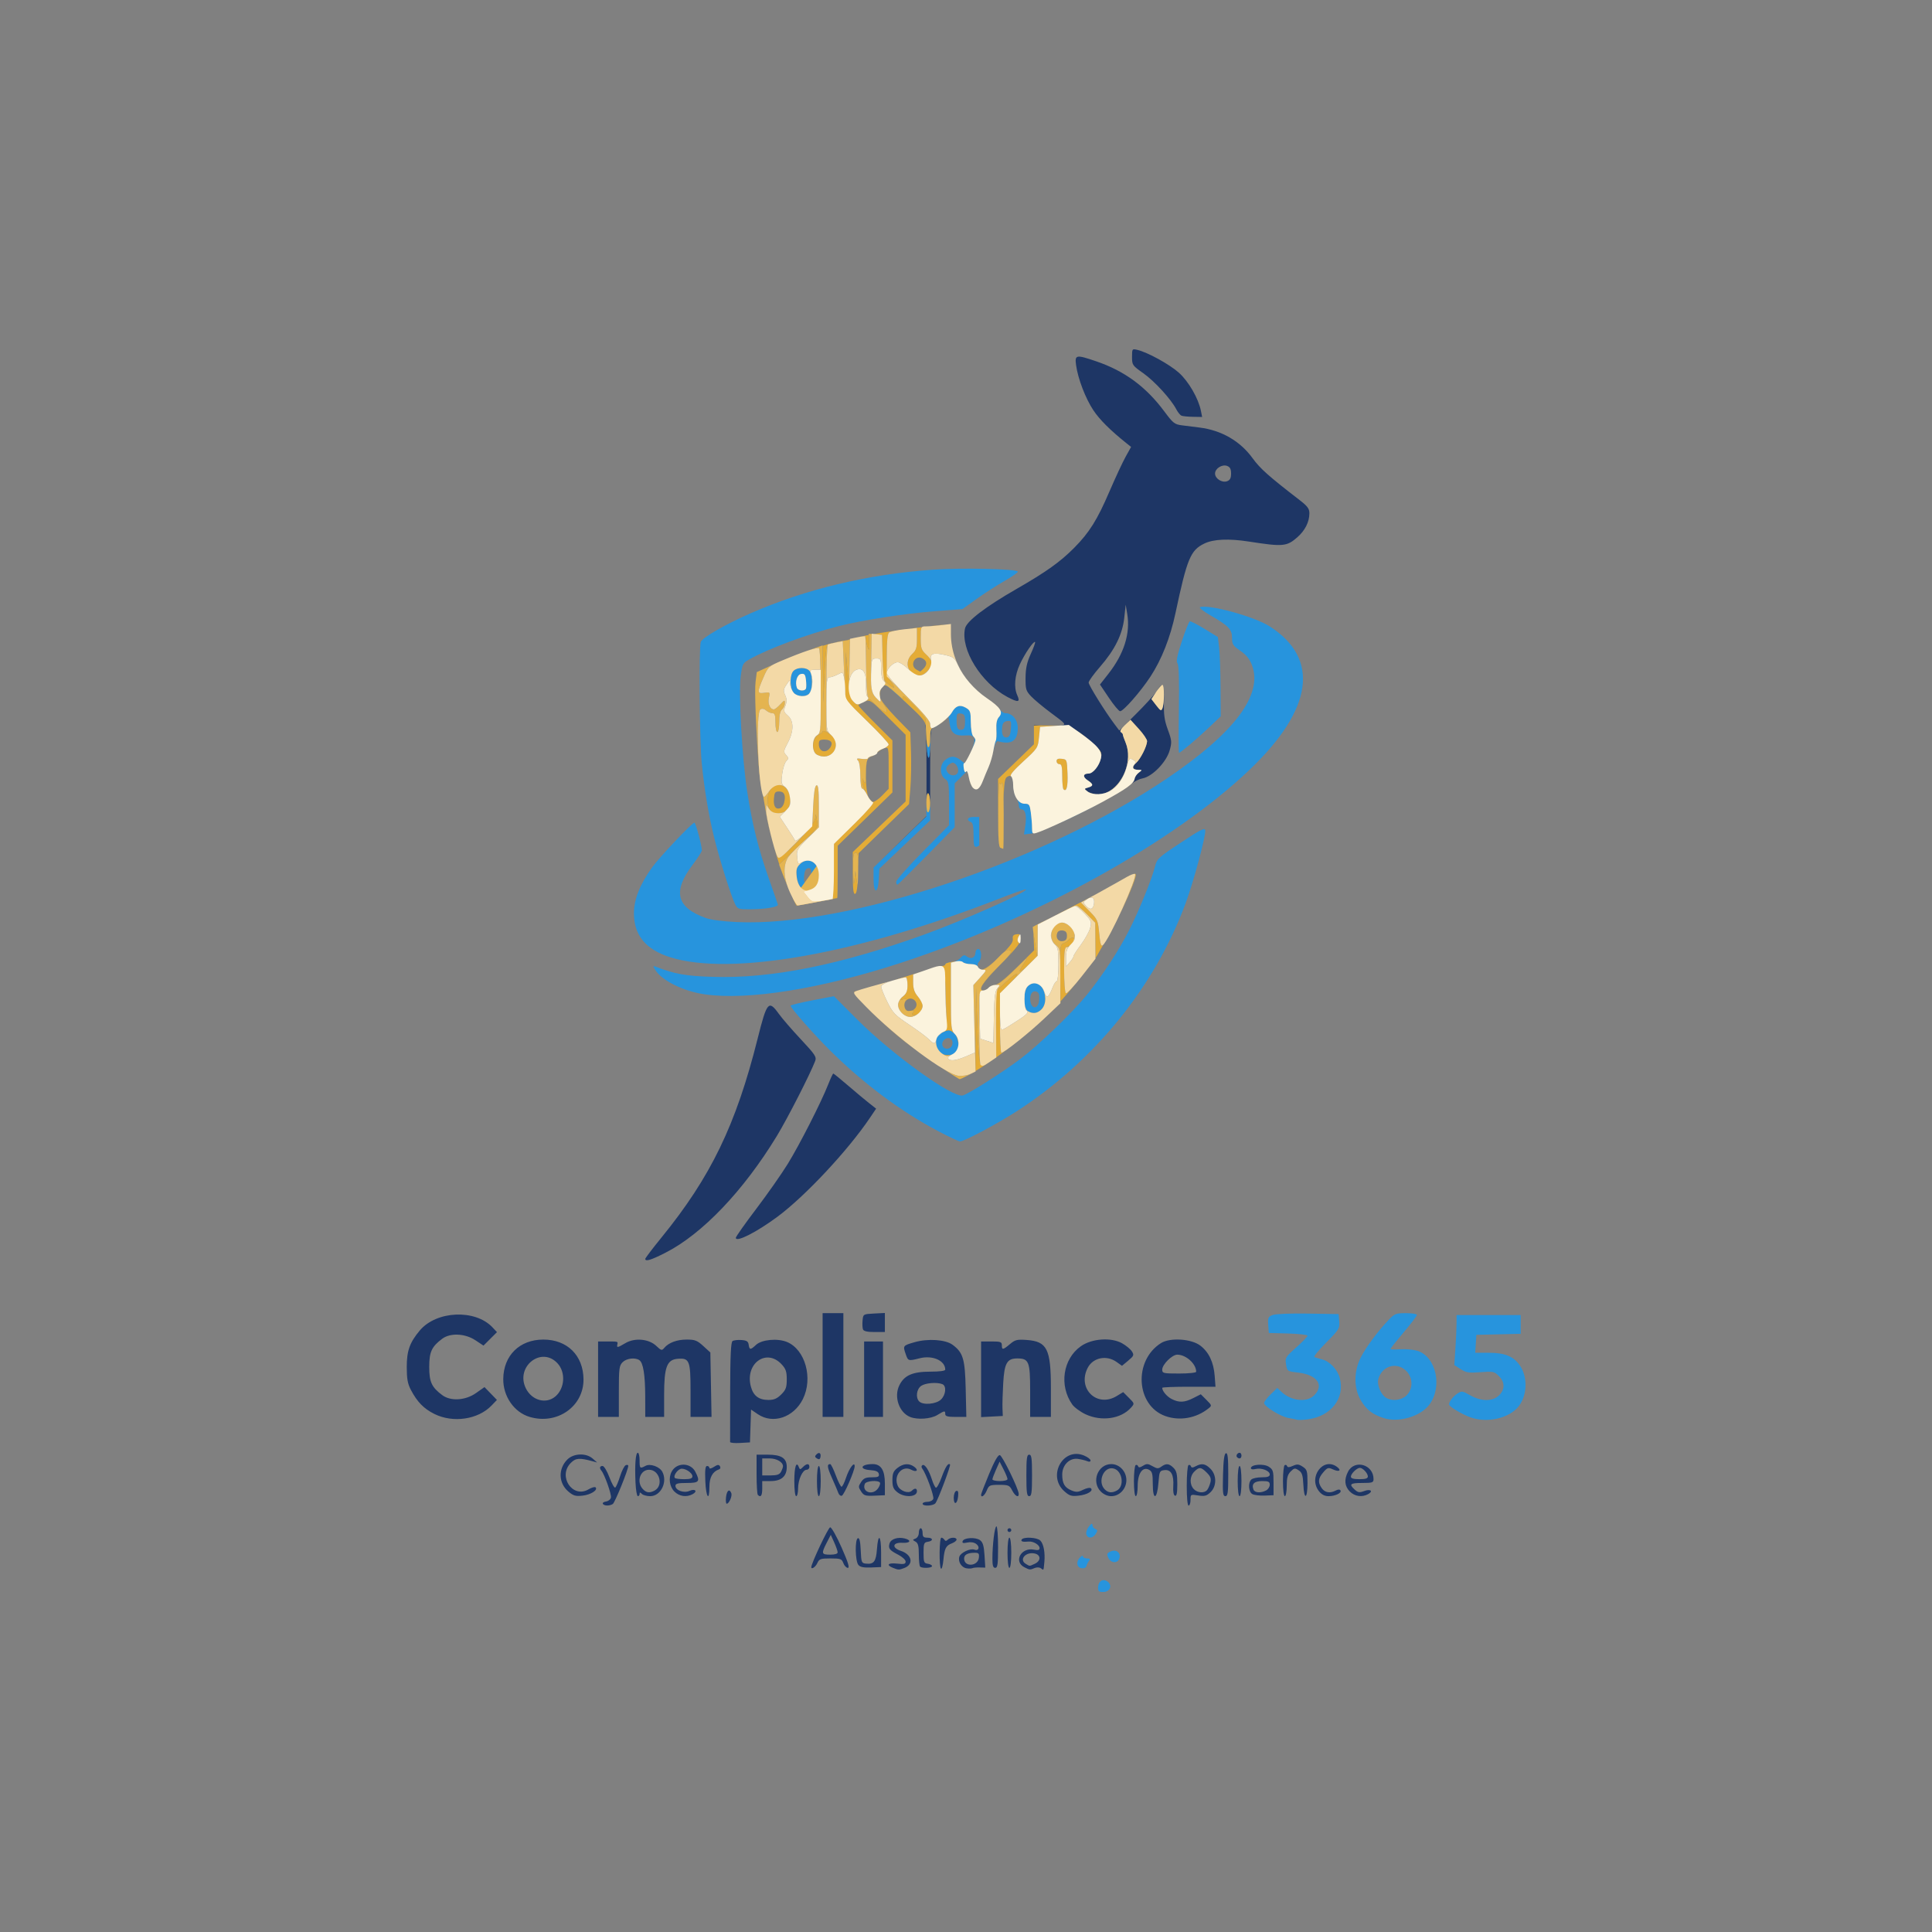
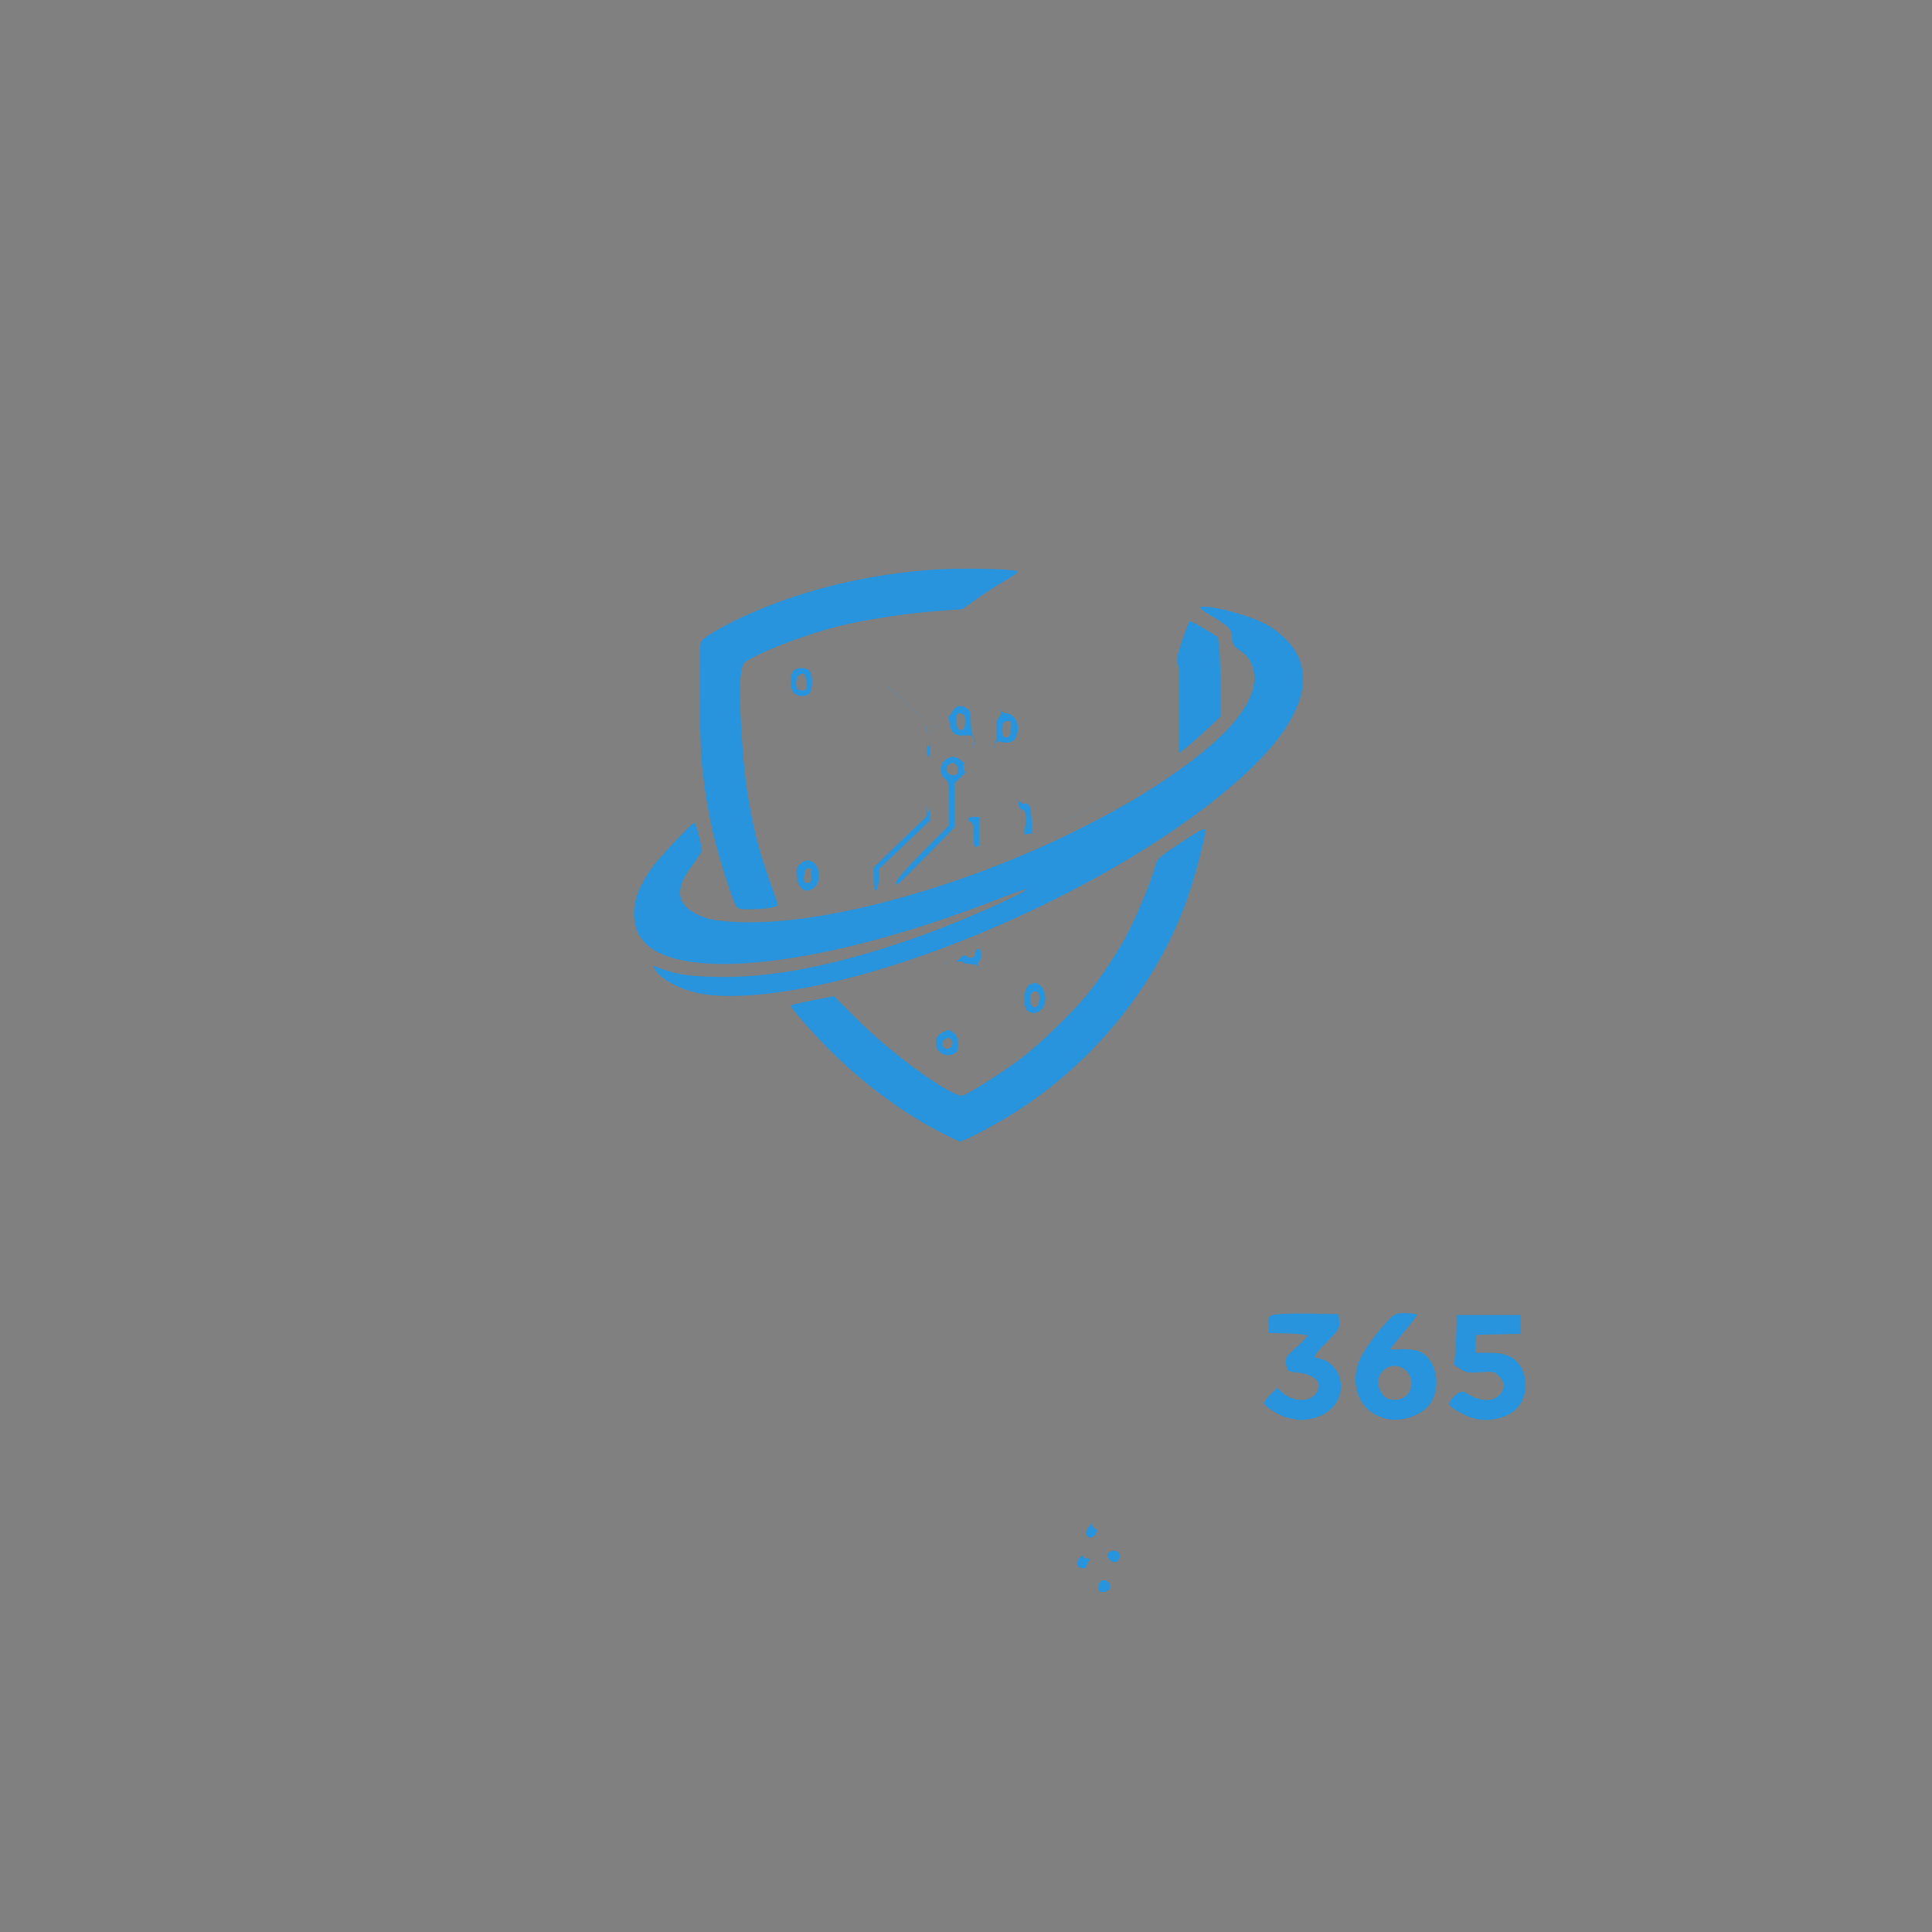
<svg xmlns="http://www.w3.org/2000/svg" width="1024" height="1024" viewBox="0 0 1024 1024">
  <rect x="0" y="0" width="1024" height="1024" fill="#808080" stroke="none" />
  <g>
-     <path d="M 612.84 373.87 C615.12,376.82 615.49,376.99 616.13,375.35 C616.89,373.43 617.09,367.74 616.75,364.80 C616.97,366.18 617.00,368.47 616.92,371.75 C616.74,378.76 617.15,381.74 618.98,386.73 C621.08,392.46 621.16,393.36 619.94,397.73 C618.20,403.93 610.80,411.57 605.60,412.55 C603.89,412.87 601.51,414.02 599.87,415.27 C600.80,414.32 601.25,413.52 601.36,412.75 C601.50,411.79 602.49,410.34 603.56,409.53 C605.46,408.10 605.45,408.06 603.31,408.03 C600.17,407.99 599.72,406.56 602.16,404.38 C604.49,402.32 607.94,395.46 607.98,392.85 C607.99,391.94 606.02,389.01 603.59,386.35 L 599.18 381.50 L 596.09 384.44 C594.16,386.27 593.40,387.63 594.08,388.05 C594.68,388.42 595.15,389.00 595.13,389.34 C595.11,389.68 595.74,391.53 596.54,393.45 C601.32,404.87 592.83,421.00 582.04,421.00 C580.03,421.00 577.51,420.33 576.44,419.52 C574.54,418.06 574.55,418.02 576.75,417.40 C579.66,416.58 579.59,415.62 576.47,413.57 C573.73,411.78 573.99,410.00 576.99,410.00 C579.33,410.00 582.65,405.87 583.53,401.85 C584.10,399.28 583.68,398.27 580.87,395.36 C579.03,393.47 575.13,390.27 572.20,388.25 C568.16,385.47 567.04,384.79 562.39,384.61 C562.44,384.60 562.48,384.59 562.52,384.58 C565.13,383.93 564.94,383.70 557.36,378.09 C553.04,374.89 548.15,370.83 546.50,369.07 C543.76,366.14 543.51,365.27 543.57,359.16 C543.62,354.12 544.31,351.01 546.33,346.58 C547.82,343.34 548.84,340.51 548.62,340.28 C547.88,339.55 543.20,346.37 540.58,352.01 C537.82,357.93 537.27,364.31 539.16,368.46 C540.91,372.29 539.68,372.49 533.84,369.35 C519.91,361.85 509.04,344.21 511.48,333.08 C512.33,329.24 522.16,321.71 538.88,312.10 C554.49,303.13 561.96,297.80 569.31,290.39 C577.37,282.26 581.54,275.60 588.07,260.41 C591.17,253.21 595.01,244.97 596.60,242.10 L 599.50 236.88 L 597.00 234.88 C588.51,228.10 582.81,222.42 579.49,217.42 C575.33,211.16 571.33,200.72 570.35,193.57 C569.59,187.98 570.27,187.85 580.95,191.48 C596.03,196.61 607.36,204.94 617.12,218.07 C621.81,224.37 622.55,224.95 626.60,225.45 C629.02,225.75 633.14,226.27 635.75,226.60 C647.48,228.07 657.32,233.77 663.95,242.93 C667.88,248.36 672.46,252.43 688.75,265.00 C693.02,268.29 694.00,269.61 694.00,272.06 C694.00,276.60 691.71,281.17 687.63,284.75 C682.02,289.67 680.05,289.85 662.00,287.05 C651.23,285.38 643.18,285.73 638.30,288.10 C630.99,291.64 629.18,296.01 623.02,325.00 C620.28,337.93 615.68,349.59 609.75,358.63 C604.54,366.57 595.38,377.02 593.67,376.96 C593.03,376.94 590.36,373.75 587.75,369.87 L 583.01 362.82 L 587.45 357.16 C595.80,346.52 599.18,335.74 597.45,325.35 L 596.64 320.50 L 595.89 327.39 C594.93,336.24 590.90,344.39 583.03,353.43 C579.71,357.24 577.00,360.99 577.00,361.77 C577.00,363.16 585.73,377.20 590.74,383.85 L 593.26 387.20 L 602.18 378.35 C606.62,373.95 611.07,369.07 612.71,366.86 L 610.28 370.54 ZM 342.00 667.23 C342.00,666.81 345.84,661.75 350.54,655.98 C376.75,623.81 390.10,596.19 401.56,550.50 C406.48,530.89 407.38,529.83 412.76,537.31 C414.49,539.73 419.75,545.81 424.44,550.82 C432.04,558.95 432.87,560.20 432.06,562.35 C429.41,569.30 417.38,592.84 411.73,602.13 C394.02,631.21 372.16,654.10 352.63,664.01 C344.97,667.90 342.00,668.80 342.00,667.23 ZM 390.00 656.06 C390.00,655.48 394.86,648.58 400.80,640.75 C406.74,632.91 414.23,622.22 417.46,617.00 C423.74,606.84 435.27,584.19 438.97,574.75 C440.22,571.59 441.42,569.00 441.66,569.00 C441.89,569.00 445.35,571.81 449.35,575.25 C453.34,578.69 458.35,582.87 460.49,584.56 L 464.36 587.61 L 461.02 592.56 C449.27,609.94 426.77,633.99 412.05,644.91 C400.91,653.16 390.00,658.68 390.00,656.06 ZM 386.97 764.30 C386.95,763.86 386.97,751.82 387.00,737.54 C387.05,718.29 387.38,711.37 388.28,710.78 C388.95,710.34 391.08,710.10 393.00,710.24 C395.77,710.45 396.57,710.97 396.82,712.75 C397.22,715.55 397.78,715.56 400.68,712.83 C403.70,709.99 412.15,709.20 417.15,711.29 C426.82,715.33 431.03,730.53 425.53,741.56 C420.68,751.29 409.68,754.98 401.68,749.56 L 398.08 747.11 L 397.79 755.81 L 397.50 764.50 L 392.25 764.80 C389.36,764.97 386.99,764.74 386.97,764.30 ZM 317.00 711.00 L 321.50 711.00 C325.74,711.00 327.00,710.98 327.27,711.49 C327.39,711.72 327.31,712.06 327.21,712.57 C326.82,714.45 327.23,714.39 331.48,711.88 C336.48,708.93 343.95,709.62 347.89,713.40 C350.42,715.82 350.82,715.92 352.02,714.47 C354.37,711.65 358.76,710.00 363.97,710.00 C368.34,710.00 369.54,710.47 372.76,713.42 L 376.50 716.84 L 376.82 733.92 L 377.13 751.00 L 366.00 751.00 L 366.00 737.07 C366.00,721.13 365.41,719.67 359.13,720.20 C353.47,720.67 352.00,724.59 352.00,739.25 L 352.00 751.00 L 342.00 751.00 L 341.98 740.25 C341.95,728.61 340.91,722.19 338.82,720.87 C336.47,719.38 332.05,719.95 330.00,722.00 C328.20,723.80 328.00,725.33 328.00,737.50 L 328.00 751.00 L 317.00 751.00 L 317.00 711.00 ZM 280.68 750.98 C272.50,748.53 266.66,740.13 266.74,730.92 C266.85,718.43 275.41,710.00 287.99,710.00 C300.65,710.00 309.15,718.40 309.27,731.04 C309.40,745.48 295.25,755.35 280.68,750.98 ZM 230.22 749.42 C224.61,746.63 221.11,743.04 217.75,736.62 C216.06,733.40 215.59,730.76 215.59,724.50 C215.59,715.93 217.17,711.52 222.50,705.18 C231.35,694.67 251.88,693.79 261.04,703.54 L 263.41 706.06 L 256.26 713.20 L 251.95 710.35 C246.47,706.72 238.66,706.37 234.39,709.56 C228.79,713.74 227.50,716.54 227.50,724.50 C227.50,732.46 228.79,735.26 234.39,739.44 C238.86,742.78 246.70,742.30 252.31,738.34 L 256.79 735.19 L 260.09 738.59 L 263.38 741.99 L 260.54 744.95 C253.42,752.39 240.11,754.35 230.22,749.42 ZM 617.66 750.54 C602.05,744.98 600.64,721.11 615.37,711.86 C620.19,708.84 631.43,709.56 636.20,713.21 C640.72,716.65 643.26,722.02 643.81,729.25 L 644.24 735.00 L 630.12 735.00 C622.35,735.00 616.00,735.25 616.00,735.57 C616.00,737.28 618.43,740.17 620.98,741.49 C624.90,743.52 627.81,743.39 632.51,740.99 L 636.45 738.99 L 639.44 741.98 C642.37,744.91 642.39,745.00 640.46,746.54 C634.01,751.70 625.24,753.24 617.66,750.54 ZM 482.39 751.02 C476.53,748.65 473.69,740.36 476.65,734.29 C479.27,728.93 483.65,727.00 493.25,727.00 C498.07,727.00 501.00,726.60 501.00,725.93 C501.00,721.16 494.32,718.18 487.49,719.90 C481.44,721.42 481.33,721.39 480.10,717.85 C478.49,713.23 478.51,713.20 484.68,711.41 C491.76,709.35 501.16,709.98 504.90,712.77 C510.50,716.95 511.47,720.22 511.84,736.25 L 512.18 751.00 L 506.59 751.00 C502.29,751.00 501.00,750.65 501.00,749.50 C501.00,747.57 500.70,747.60 496.77,750.00 C493.34,752.09 486.28,752.59 482.39,751.02 ZM 520.00 711.00 L 525.50 711.00 C530.33,711.00 531.00,711.24 531.00,713.00 C531.00,715.61 531.59,715.53 535.31,712.39 C538.04,710.10 539.09,709.84 544.16,710.21 C555.02,710.99 557.00,714.96 557.00,735.97 L 557.00 751.00 L 546.00 751.00 L 546.00 737.15 C546.00,721.67 545.34,720.00 539.17,720.00 C533.75,720.00 532.33,722.49 531.72,733.12 C531.42,738.28 531.25,744.30 531.34,746.50 L 531.50 750.50 L 525.75 750.80 L 520.00 751.10 L 520.00 711.00 ZM 575.40 749.61 C572.60,748.30 569.40,745.94 568.29,744.37 C561.26,734.35 563.36,720.26 572.88,713.53 C578.69,709.43 588.91,708.70 594.73,711.97 C596.86,713.17 599.21,715.11 599.94,716.28 C601.15,718.21 600.96,718.67 597.98,721.16 L 594.68 723.91 L 591.80 721.86 C586.49,718.07 579.32,719.54 576.51,724.98 C570.81,736.00 581.43,746.30 591.90,739.92 L 595.31 737.84 L 598.34 740.88 C601.37,743.91 601.38,743.93 599.44,746.10 C594.16,752.04 583.85,753.54 575.40,749.61 ZM 436.00 696.00 L 447.00 696.00 L 447.00 751.00 L 436.00 751.00 L 436.00 696.00 ZM 626.23 220.33 C625.53,220.05 624.29,218.53 623.48,216.97 C620.71,211.61 611.97,202.05 605.98,197.82 C600.21,193.76 600.00,193.45 600.00,189.19 C600.00,184.89 600.07,184.80 602.75,185.42 C608.23,186.70 619.90,193.11 624.86,197.57 C630.01,202.20 635.21,211.21 636.51,217.75 L 637.16 221.00 L 632.33 220.92 C629.67,220.88 626.93,220.61 626.23,220.33 ZM 458.00 711.00 L 468.00 711.00 L 468.00 751.00 L 458.00 751.00 L 458.00 711.00 ZM 294.39 740.12 C299.38,735.84 299.91,727.35 295.48,722.57 C286.95,713.37 273.08,724.31 278.69,735.81 C281.87,742.30 289.42,744.37 294.39,740.12 ZM 414.08 739.08 C416.54,736.62 417.00,735.35 417.00,731.09 C417.00,726.95 416.50,725.50 414.25,723.09 C406.14,714.41 394.71,722.77 397.99,734.96 C399.29,739.80 402.20,742.00 407.30,742.00 C410.23,742.00 411.86,741.30 414.08,739.08 ZM 336.83 785.75 C336.40,776.25 336.89,770.00 338.06,770.00 C338.58,770.00 339.00,771.80 339.00,774.00 C339.00,778.36 339.17,778.52 342.16,776.92 C344.63,775.59 349.58,777.35 351.04,780.07 C353.95,785.51 350.23,793.00 344.63,793.00 C342.85,793.00 340.86,792.46 340.20,791.80 C339.27,790.87 339.00,790.87 339.00,791.80 C339.00,792.46 338.59,793.00 338.08,793.00 C337.57,793.00 337.01,789.74 336.83,785.75 ZM 401.67 792.33 C401.30,791.97 401.00,787.02 401.00,781.33 L 401.00 771.00 L 406.78 771.00 C414.15,771.00 417.00,772.83 417.00,777.56 C417.00,782.48 414.13,785.00 408.50,785.00 L 404.00 785.00 L 404.00 789.00 C404.00,792.75 403.21,793.88 401.67,792.33 ZM 629.00 787.56 C629.00,781.82 629.41,776.86 629.91,776.55 C630.42,776.24 631.00,776.50 631.21,777.14 C631.50,778.00 632.13,778.00 633.73,777.14 C636.94,775.43 638.83,775.74 641.55,778.45 C644.94,781.85 644.94,787.77 641.54,790.96 C639.49,792.89 638.42,793.16 635.04,792.62 C631.07,791.99 631.00,792.03 631.00,794.99 C631.00,796.64 630.55,798.00 630.00,798.00 C629.40,798.00 629.00,793.85 629.00,787.56 ZM 583.45 790.55 C578.28,785.37 581.85,776.00 589.00,776.00 C593.36,776.00 597.00,779.87 597.00,784.50 C597.00,789.13 593.36,793.00 589.00,793.00 C587.05,793.00 585.00,792.09 583.45,790.55 ZM 430.00 830.65 C430.00,828.59 439.04,809.50 440.01,809.50 C440.74,809.50 443.46,814.34 446.07,820.25 C449.50,828.03 450.42,831.00 449.38,831.00 C448.59,831.00 447.52,829.88 447.00,828.50 C446.14,826.23 445.52,826.00 440.19,826.00 C434.90,826.00 434.21,826.25 433.18,828.50 C432.26,830.52 430.00,832.05 430.00,830.65 ZM 519.98 792.25 C519.98,791.84 521.89,786.88 524.23,781.24 C527.09,774.37 528.97,771.06 529.93,771.24 C531.26,771.48 539.82,789.01 539.94,791.75 C540.05,794.04 538.07,793.04 536.50,790.00 C535.07,787.23 534.53,787.00 529.60,787.00 C524.59,787.00 524.16,787.20 523.00,790.00 C521.87,792.72 520.02,794.10 519.98,792.25 ZM 456.40 790.49 C454.89,788.19 454.89,787.81 456.41,785.50 C457.71,783.51 458.88,783.00 462.10,783.00 C465.41,783.00 466.09,782.68 465.81,781.25 C465.57,779.97 464.34,779.42 461.24,779.19 C455.08,778.75 456.23,776.00 462.58,776.00 C466.96,776.00 469.00,779.26 469.00,786.25 L 469.00 792.50 L 463.51 792.74 C458.64,792.95 457.85,792.70 456.40,790.49 ZM 715.45 790.55 C712.66,787.75 712.33,784.20 714.48,780.03 C717.96,773.32 728.00,776.22 728.00,783.93 C728.00,785.79 727.40,786.00 722.00,786.00 C715.55,786.00 714.84,786.64 718.05,789.55 C719.77,791.10 720.57,791.22 723.05,790.29 C726.41,789.02 728.06,790.36 725.09,791.95 C721.84,793.69 718.05,793.14 715.45,790.55 ZM 357.45 790.55 C354.83,787.92 354.21,783.34 356.02,779.96 C358.65,775.05 365.96,775.09 368.52,780.03 C371.22,785.25 370.65,786.00 364.00,786.00 C359.30,786.00 358.00,786.33 358.00,787.52 C358.00,789.93 362.51,791.54 365.46,790.20 C368.45,788.84 369.93,790.43 367.09,791.95 C363.84,793.69 360.05,793.14 357.45,790.55 ZM 512.25 831.23 C509.57,830.79 507.65,827.66 508.48,825.07 C509.16,822.91 514.29,820.51 516.45,821.34 C518.76,822.23 519.53,819.86 517.42,818.32 C516.25,817.46 514.45,817.18 512.65,817.58 C510.48,818.05 509.87,817.88 510.21,816.86 C510.83,814.97 517.09,814.61 519.44,816.33 C520.94,817.43 521.49,819.29 521.81,824.32 L 522.22 830.87 L 519.26 830.79 C517.62,830.74 515.89,830.91 515.39,831.15 C514.90,831.40 513.49,831.44 512.25,831.23 ZM 543.00 830.71 C537.04,827.71 541.18,819.99 548.01,821.35 C550.22,821.79 551.00,821.58 551.00,820.51 C551.00,818.81 547.65,816.81 545.21,817.06 C542.11,817.37 540.87,817.01 541.50,816.00 C542.47,814.44 549.68,814.82 551.39,816.53 C553.14,818.28 554.00,822.90 553.53,828.00 C553.28,830.79 553.21,831.81 552.86,831.92 C552.64,831.99 552.31,831.69 551.75,831.25 C551.04,830.68 549.64,830.59 548.50,831.05 C547.20,831.58 546.54,831.85 545.88,831.83 C545.17,831.81 544.48,831.45 543.00,830.71 ZM 663.75 791.89 C661.74,790.75 661.40,786.00 663.20,784.20 C663.86,783.54 666.34,783.00 668.70,783.00 C671.89,783.00 673.00,782.61 673.00,781.48 C673.00,779.51 668.56,777.82 665.43,778.61 C664.00,778.97 663.00,778.78 663.00,778.15 C663.00,776.17 669.80,775.64 672.50,777.41 C674.76,778.89 675.00,779.70 675.00,785.77 L 675.00 792.50 L 670.25 792.69 C667.64,792.80 664.71,792.44 663.75,791.89 ZM 601.00 785.06 C601.00,780.69 601.41,776.86 601.91,776.55 C602.42,776.24 603.00,776.50 603.21,777.13 C603.48,777.95 604.23,777.88 605.82,776.89 C607.74,775.69 608.43,775.72 610.86,777.11 C613.25,778.48 613.94,778.51 615.52,777.36 C618.07,775.50 619.65,775.65 622.00,778.00 C623.59,779.59 624.00,781.33 624.00,786.58 C624.00,791.30 623.66,793.05 622.79,792.76 C622.01,792.50 621.68,790.69 621.86,787.75 C622.23,781.64 620.68,778.79 617.18,779.19 C614.64,779.48 614.47,779.85 614.00,785.92 C613.30,794.92 611.00,795.45 611.00,786.62 C611.00,781.12 610.68,779.90 609.02,779.01 C605.62,777.19 603.00,780.88 603.00,787.50 C603.00,790.53 602.55,793.00 602.00,793.00 C601.42,793.00 601.00,789.69 601.00,785.06 ZM 498.69 741.83 C501.36,739.31 501.79,734.52 499.42,733.61 C496.48,732.48 490.46,732.99 488.22,734.56 C485.77,736.27 485.21,740.81 487.20,742.80 C489.24,744.84 496.10,744.26 498.69,741.83 ZM 634.00 727.05 C634.00,722.85 628.63,718.00 623.97,718.00 C621.25,718.00 616.00,723.21 616.00,725.92 C616.00,727.87 616.56,728.00 625.00,728.00 C630.04,728.00 634.00,727.58 634.00,727.05 ZM 457.40 704.60 C457.10,703.82 457.00,701.69 457.18,699.85 C457.50,696.52 457.53,696.50 463.25,696.20 L 469.00 695.90 L 469.00 706.00 L 463.47 706.00 C459.64,706.00 457.77,705.57 457.40,704.60 ZM 564.08 790.36 C554.95,782.20 563.47,766.83 574.55,771.46 C576.45,772.25 578.00,773.42 578.00,774.06 C578.00,774.78 577.35,774.93 576.25,774.45 C575.29,774.04 573.06,773.49 571.31,773.24 C566.88,772.62 563.00,776.49 563.00,781.52 C563.00,786.27 564.27,788.46 567.91,789.96 C570.40,790.99 571.43,790.93 574.13,789.58 C575.93,788.69 577.75,788.35 578.23,788.83 C579.63,790.23 576.31,792.21 571.64,792.74 C567.89,793.16 566.84,792.83 564.08,790.36 ZM 301.28 790.58 C296.01,786.15 295.75,778.52 300.70,773.57 C304.04,770.24 310.63,769.99 314.14,773.08 L 316.50 775.15 L 314.00 774.47 C307.12,772.60 305.16,772.75 302.56,775.35 C295.50,782.41 303.47,794.38 311.91,789.40 C313.57,788.41 315.26,787.93 315.66,788.33 C317.06,789.73 313.15,792.23 308.81,792.72 C305.10,793.14 303.92,792.80 301.28,790.58 ZM 591.95 790.03 C596.14,787.78 594.93,779.52 590.24,778.34 C585.00,777.03 581.50,785.36 585.57,789.43 C587.38,791.23 589.35,791.42 591.95,790.03 ZM 639.80 789.74 C640.37,789.05 641.14,787.28 641.52,785.79 C642.04,783.69 641.63,782.54 639.64,780.55 C636.57,777.48 635.60,777.40 633.00,780.00 C630.57,782.43 630.41,786.69 632.65,789.17 C634.56,791.28 638.28,791.58 639.80,789.74 ZM 346.95 790.03 C351.82,787.42 349.57,779.00 344.01,779.00 C339.30,779.00 337.20,785.35 340.65,789.17 C342.51,791.22 344.27,791.46 346.95,790.03 ZM 319.54 797.07 C319.23,796.56 319.98,796.00 321.22,795.82 C322.46,795.64 323.63,794.70 323.82,793.71 C324.15,791.99 320.43,781.48 318.80,779.55 C317.59,778.11 317.84,777.00 319.38,777.00 C320.15,777.00 321.75,779.65 323.00,782.99 C324.23,786.28 325.61,788.74 326.08,788.45 C326.54,788.17 327.69,785.49 328.63,782.51 C329.57,779.52 330.94,776.85 331.67,776.57 C332.40,776.29 333.00,776.44 333.00,776.90 C333.00,779.00 325.94,796.42 324.79,797.15 C323.05,798.25 320.25,798.21 319.54,797.07 ZM 489.00 797.00 C489.00,796.45 490.14,796.00 491.53,796.00 C492.92,796.00 494.33,795.30 494.66,794.45 C495.21,793.02 490.84,781.03 488.79,778.34 C488.26,777.65 488.31,776.93 488.91,776.56 C490.13,775.80 492.36,779.19 493.96,784.24 C494.61,786.29 495.54,788.21 496.01,788.51 C496.49,788.80 497.87,786.32 499.08,782.99 C501.13,777.38 502.55,775.22 503.53,776.20 C504.06,776.73 497.12,795.14 495.79,796.75 C494.56,798.23 489.00,798.44 489.00,797.00 ZM 454.96 829.45 C453.26,827.41 453.05,815.83 454.70,815.27 C455.54,814.99 455.99,816.91 456.20,821.68 C456.48,828.13 456.64,828.51 459.00,828.76 C463.15,829.19 464.33,827.63 464.80,821.08 C465.43,812.36 467.00,813.57 467.00,822.79 L 467.00 830.57 L 461.63 830.80 C457.76,830.96 455.90,830.58 454.96,829.45 ZM 413.96 780.07 C414.53,779.00 415.00,777.68 415.00,777.14 C415.00,774.94 411.68,773.00 407.93,773.00 L 404.00 773.00 L 404.00 782.00 L 408.46 782.00 C411.86,782.00 413.18,781.53 413.96,780.07 ZM 473.25 830.97 C469.48,829.45 470.74,828.22 475.50,828.75 C479.18,829.17 480.00,828.97 480.00,827.65 C480.00,826.77 478.23,825.14 476.07,824.03 C471.42,821.66 470.66,820.66 471.50,817.99 C472.23,815.69 475.90,814.51 479.50,815.41 C483.32,816.37 482.48,817.97 478.29,817.72 C473.06,817.41 472.49,820.35 477.45,821.98 C483.40,823.95 484.45,829.12 479.30,831.08 C476.45,832.16 476.20,832.16 473.25,830.97 ZM 680.00 785.06 C680.00,780.69 680.41,776.86 680.91,776.55 C681.42,776.24 681.99,776.48 682.19,777.07 C682.45,777.84 683.35,777.80 685.24,776.94 C687.47,775.92 688.34,775.99 690.46,777.38 C692.78,778.90 693.00,779.65 693.00,786.02 C693.00,794.62 691.21,795.31 690.80,786.87 C690.56,781.87 690.10,780.47 688.32,779.29 C686.37,778.00 685.94,778.06 684.07,779.93 C682.48,781.52 682.00,783.27 682.00,787.50 C682.00,790.53 681.55,793.00 681.00,793.00 C680.42,793.00 680.00,789.69 680.00,785.06 ZM 444.35 791.33 C443.99,790.32 442.45,786.72 440.94,783.32 C438.40,777.61 438.20,776.00 440.04,776.00 C440.44,776.00 441.77,778.70 443.00,782.00 C444.23,785.30 445.60,788.00 446.04,788.00 C446.48,788.00 447.58,785.78 448.47,783.08 C450.12,778.11 453.01,774.32 452.99,777.13 C452.98,779.54 447.40,792.37 446.18,792.77 C445.53,792.99 444.71,792.34 444.35,791.33 ZM 487.67 830.33 C487.30,829.97 487.00,827.06 487.00,823.88 C487.00,819.42 486.60,817.88 485.25,817.12 C483.58,816.18 483.58,816.10 485.25,815.46 C486.24,815.08 487.00,813.75 487.00,812.39 C487.00,811.08 487.45,810.00 488.00,810.00 C488.55,810.00 489.00,811.12 489.00,812.50 C489.00,814.50 489.50,815.00 491.50,815.00 C494.61,815.00 494.81,816.75 491.75,817.18 C489.73,817.47 489.50,818.06 489.50,823.00 C489.50,827.94 489.73,828.53 491.75,828.82 C492.99,829.00 494.00,829.56 494.00,830.07 C494.00,831.13 488.68,831.35 487.67,830.33 ZM 475.63 790.93 C473.51,789.26 473.00,788.01 473.00,784.50 C473.00,780.99 473.51,779.74 475.63,778.07 C478.71,775.65 481.83,775.42 484.56,777.42 C487.09,779.27 485.82,780.51 482.96,778.98 C478.13,776.39 473.37,782.12 475.84,787.55 C477.08,790.27 481.57,791.83 483.27,790.13 C484.81,788.59 486.00,788.71 486.00,790.39 C486.00,793.54 479.39,793.88 475.63,790.93 ZM 699.07 790.37 C693.27,782.99 701.26,772.08 708.56,777.42 C711.25,779.38 709.85,780.34 706.51,778.82 C704.00,777.68 703.56,777.81 701.38,780.34 C698.61,783.57 698.40,785.70 700.56,788.78 C702.23,791.16 704.99,791.61 708.01,790.00 C709.18,789.37 710.10,789.35 710.47,789.95 C711.29,791.28 707.72,793.00 704.14,793.00 C702.10,793.00 700.49,792.16 699.07,790.37 ZM 544.00 782.00 C544.00,772.89 544.26,771.00 545.50,771.00 C546.74,771.00 547.00,772.89 547.00,782.00 C547.00,791.11 546.74,793.00 545.50,793.00 C544.26,793.00 544.00,791.11 544.00,782.00 ZM 652.50 251.00 C652.50,248.57 651.95,247.53 650.37,246.94 C647.71,245.96 644.00,248.33 644.00,251.00 C644.00,253.67 647.71,256.04 650.37,255.06 C651.95,254.47 652.50,253.43 652.50,251.00 ZM 648.22 781.83 C648.42,773.99 648.87,770.54 649.75,770.25 C650.70,769.93 651.00,772.60 651.00,781.42 C651.00,791.16 650.76,793.00 649.47,793.00 C648.16,793.00 647.98,791.32 648.22,781.83 ZM 498.75 831.43 C497.65,830.32 497.83,815.00 498.94,815.00 C499.46,815.00 500.18,815.49 500.55,816.09 C501.04,816.87 501.53,816.87 502.31,816.09 C503.69,814.71 507.00,814.67 507.00,816.02 C507.00,816.59 505.92,817.46 504.60,817.96 C501.33,819.20 500.61,820.61 500.01,826.84 C499.73,829.78 499.16,831.84 498.75,831.43 ZM 526.00 826.15 C526.00,818.57 527.20,809.00 528.14,809.00 C528.61,809.00 529.00,813.95 529.00,820.00 C529.00,829.11 528.74,831.00 527.50,831.00 C526.37,831.00 526.00,829.79 526.00,826.15 ZM 421.00 785.06 C421.00,777.52 422.08,774.15 423.39,777.58 C423.94,779.00 424.14,779.00 425.57,777.57 C427.55,775.59 429.00,775.56 429.00,777.50 C429.00,778.33 428.34,779.00 427.53,779.00 C425.39,779.00 423.00,784.25 423.00,788.95 C423.00,791.18 422.55,793.00 422.00,793.00 C421.42,793.00 421.00,789.69 421.00,785.06 ZM 373.83 785.00 C373.59,779.09 373.83,777.00 374.75,777.00 C375.44,777.00 376.00,777.46 376.00,778.02 C376.00,778.59 377.08,778.34 378.41,777.47 C380.28,776.24 380.99,776.17 381.58,777.14 C382.03,777.86 381.81,778.56 381.05,778.82 C377.72,779.93 376.00,783.06 376.00,788.00 C376.00,796.18 374.18,793.67 373.83,785.00 ZM 443.97 822.75 C443.96,822.06 443.13,819.70 442.14,817.50 L 440.33 813.50 L 438.16 817.71 C435.22,823.44 435.39,824.00 440.00,824.00 C442.55,824.00 443.99,823.55 443.97,822.75 ZM 490.40 382.94 C490.74,384.38 491.04,388.28 491.09,392.39 C491.16,397.13 491.62,401.26 492.11,401.57 C492.60,401.87 493.00,398.56 493.00,394.13 C493.00,387.26 493.20,386.14 494.82,385.56 C493.07,386.19 493.00,387.76 493.00,410.49 L 493.00 427.98 C493.00,424.21 492.55,420.84 492.00,420.50 C491.53,420.21 491.20,421.38 491.06,423.71 L 491.07 408.24 C491.08,395.93 490.79,385.15 490.40,382.94 ZM 534.00 783.96 C534.00,783.39 533.06,781.07 531.91,778.81 L 529.81 774.71 L 527.91 778.96 C526.86,781.30 526.00,783.62 526.00,784.11 C526.00,784.60 527.80,785.00 530.00,785.00 C532.20,785.00 534.00,784.53 534.00,783.96 ZM 671.07 789.96 C672.13,789.40 673.00,788.05 673.00,786.96 C673.00,785.34 672.31,785.00 668.97,785.00 C664.80,785.00 663.23,786.54 664.36,789.50 C665.03,791.24 668.27,791.46 671.07,789.96 ZM 548.45 828.84 C551.71,827.36 551.79,824.24 548.59,823.43 C543.75,822.22 539.84,826.64 543.75,828.92 C544.74,829.50 545.19,829.82 545.66,829.86 C546.22,829.92 546.83,829.58 548.45,828.84 ZM 518.82 825.64 C519.08,823.41 518.75,823.00 516.65,823.00 C512.88,823.00 511.00,824.02 511.00,826.06 C511.00,830.67 518.26,830.28 518.82,825.64 ZM 367.00 782.52 C367.00,780.49 362.65,777.81 360.61,778.59 C358.67,779.34 356.78,782.45 357.70,783.37 C358.05,783.72 360.28,784.00 362.67,784.00 C365.82,784.00 367.00,783.60 367.00,782.52 ZM 465.40 788.84 C466.23,787.65 466.68,786.30 466.40,785.84 C465.48,784.35 458.98,784.89 458.36,786.50 C456.69,790.87 462.60,792.83 465.40,788.84 ZM 725.00 782.57 C725.00,780.88 722.33,778.00 720.76,778.00 C719.16,778.00 716.00,781.09 716.00,782.65 C716.00,783.58 717.40,784.00 720.50,784.00 C723.73,784.00 725.00,783.60 725.00,782.57 ZM 433.00 785.00 C433.00,780.33 433.42,777.00 434.00,777.00 C434.58,777.00 435.00,780.33 435.00,785.00 C435.00,789.67 434.58,793.00 434.00,793.00 C433.42,793.00 433.00,789.67 433.00,785.00 ZM 656.00 785.00 C656.00,780.33 656.42,777.00 657.00,777.00 C657.58,777.00 658.00,780.33 658.00,785.00 C658.00,789.67 657.58,793.00 657.00,793.00 C656.42,793.00 656.00,789.67 656.00,785.00 ZM 534.00 823.00 C534.00,818.33 534.42,815.00 535.00,815.00 C535.58,815.00 536.00,818.33 536.00,823.00 C536.00,827.67 535.58,831.00 535.00,831.00 C534.42,831.00 534.00,827.67 534.00,823.00 ZM 384.81 793.50 C385.23,789.92 386.63,788.88 387.61,791.42 C388.20,792.95 386.42,797.00 385.17,797.00 C384.75,797.00 384.59,795.42 384.81,793.50 ZM 505.50 793.83 C505.50,792.09 506.09,790.47 506.82,790.23 C507.78,789.91 508.05,790.70 507.82,793.07 C507.40,797.33 505.50,797.96 505.50,793.83 ZM 433.01 773.02 C431.83,772.28 431.78,771.82 432.74,770.86 C434.20,769.40 435.31,770.22 434.84,772.40 C434.60,773.50 434.07,773.68 433.01,773.02 ZM 655.69 772.36 C654.89,771.56 655.80,770.00 657.06,770.00 C657.58,770.00 658.00,770.67 658.00,771.50 C658.00,773.05 656.82,773.49 655.69,772.36 ZM 534.00 811.00 C534.00,810.45 534.45,810.00 535.00,810.00 C535.55,810.00 536.00,810.45 536.00,811.00 C536.00,811.55 535.55,812.00 535.00,812.00 C534.45,812.00 534.00,811.55 534.00,811.00 ZM 491.00 432.56 L 491.00 432.76 L 477.00 446.29 L 466.12 456.81 L 477.03 446.17 L 491.00 432.56 ZM 551.60 384.52 L 548.00 384.50 L 548.00 394.50 L 548.00 384.19 L 551.60 384.52 ZM 613.22 366.11 C614.31,364.38 615.12,363.39 615.70,363.22 C615.11,363.67 614.16,364.77 613.22,366.11 ZM 579.80 427.46 C581.33,426.66 582.84,425.85 584.35,425.04 C587.71,423.21 590.45,421.67 592.69,420.34 C589.16,422.47 584.64,424.95 579.80,427.46 ZM 479.37 371.74 C484.47,376.42 489.65,381.42 490.24,382.47 C490.24,382.48 490.25,382.50 490.26,382.51 C489.51,381.31 484.39,376.36 479.37,371.74 Z" fill="rgba(30,54,101,1)" />
    <path d="M 373.39 527.00 C362.32,525.38 351.13,519.90 347.47,514.31 C346.05,512.15 346.01,511.79 347.26,512.27 C357.79,516.31 363.22,517.29 377.76,517.75 C408.82,518.75 445.23,511.46 489.97,495.30 C510.82,487.76 544.94,472.61 543.75,471.42 C543.50,471.17 536.82,473.49 528.90,476.58 C454.51,505.59 387.40,517.49 355.24,507.37 C342.28,503.30 336.00,495.70 336.00,484.09 C336.00,476.66 339.15,468.72 345.74,459.59 C349.55,454.30 366.86,436.00 368.05,436.00 C368.71,436.00 372.01,448.27 372.00,450.70 C372.00,451.36 369.77,454.84 367.04,458.45 C356.41,472.49 358.51,480.96 374.00,486.54 C376.70,487.52 383.30,488.38 390.50,488.71 C449.55,491.42 553.08,456.86 618.50,412.62 C654.42,388.32 669.53,368.16 663.55,352.49 C662.32,349.28 660.56,347.10 657.41,344.94 C653.51,342.26 653.00,341.47 653.00,338.13 C653.00,333.59 651.27,331.77 641.64,326.21 C637.86,324.03 635.35,322.05 636.06,321.81 C640.90,320.20 664.93,326.83 673.00,332.01 C699.71,349.16 695.95,375.88 662.29,408.01 C622.07,446.42 548.79,486.98 477.50,510.31 C435.31,524.11 396.33,530.36 373.39,527.00 ZM 497.00 599.40 C476.93,588.76 457.29,574.04 439.58,556.40 C431.39,548.24 419.00,534.18 419.00,533.05 C419.00,532.70 424.18,531.42 430.51,530.21 L 442.01 528.01 L 454.26 540.28 C472.82,558.89 504.95,582.02 510.30,580.61 C513.31,579.82 530.99,568.62 540.59,561.42 C550.67,553.85 568.47,536.69 576.28,527.02 C584.47,516.86 593.29,503.33 598.60,492.77 C603.76,482.53 610.46,466.01 612.10,459.53 C613.20,455.15 613.72,454.66 625.87,446.61 C636.36,439.66 638.55,438.55 638.81,440.08 C639.26,442.70 632.58,467.53 628.36,478.88 C611.97,523.08 580.01,562.42 539.00,588.92 C528.69,595.58 510.98,605.01 508.84,604.98 C508.10,604.98 502.77,602.46 497.00,599.40 ZM 389.64 479.25 C387.62,475.29 381.57,456.17 378.66,444.50 C375.66,432.48 373.45,419.34 371.93,404.50 C370.77,393.03 370.37,343.56 371.42,340.25 C372.13,338.01 384.58,330.86 397.92,325.02 C427.02,312.27 459.60,304.46 494.09,301.97 C509.27,300.87 538.57,301.50 539.46,302.94 C539.71,303.33 536.57,305.55 532.50,307.87 C528.43,310.19 521.73,314.50 517.61,317.45 L 510.12 322.83 L 495.31 323.98 C479.24,325.22 456.91,328.70 444.22,331.94 C428.03,336.08 407.18,343.82 397.50,349.29 C393.63,351.48 393.47,351.78 392.58,358.53 C391.39,367.58 393.34,402.09 396.02,419.50 C398.71,436.92 401.93,449.88 407.45,465.50 C409.98,472.65 412.15,478.92 412.28,479.44 C412.58,480.72 405.90,481.87 397.78,481.94 C391.42,482.00 390.97,481.85 389.64,479.25 ZM 733.48 751.64 C727.40,749.68 724.20,747.19 721.21,742.11 C717.48,735.77 717.50,726.75 721.25,719.44 C724.05,713.97 730.16,705.73 735.84,699.75 C739.16,696.26 739.80,696.00 745.20,696.00 C748.39,696.00 751.00,696.42 751.00,696.93 C751.00,697.45 747.85,701.59 744.00,706.14 C740.15,710.69 737.00,714.66 737.00,714.96 C737.00,715.26 739.32,715.34 742.17,715.14 C745.01,714.95 749.05,715.30 751.14,715.92 C761.18,718.93 764.75,735.09 757.47,744.63 C752.77,750.79 741.26,754.16 733.48,751.64 ZM 779.48 751.26 C774.81,749.59 768.00,745.50 768.00,744.37 C768.00,742.96 770.20,740.10 772.39,738.66 C774.73,737.13 775.11,737.18 779.18,739.51 C785.04,742.86 791.22,742.87 794.55,739.55 C797.72,736.37 797.67,732.58 794.42,729.33 C791.99,726.90 791.39,726.78 784.67,727.29 C778.46,727.76 777.05,727.54 774.16,725.66 L 770.81 723.50 L 771.41 714.60 C771.73,709.70 772.00,703.74 772.00,701.35 L 772.00 697.00 L 806.00 697.00 L 806.00 706.94 L 782.50 707.50 L 782.20 712.25 L 781.89 717.00 L 789.21 717.00 C797.65,717.00 802.28,718.92 805.61,723.80 C809.80,729.92 809.48,739.58 804.90,745.40 C799.93,751.72 788.30,754.40 779.48,751.26 ZM 687.50 752.51 C686.95,752.32 684.88,751.89 682.89,751.56 C678.82,750.88 670.00,745.44 670.00,743.60 C670.00,742.94 671.57,740.87 673.49,739.01 L 676.98 735.63 L 679.24 737.75 C684.41,742.59 692.65,743.45 696.55,739.55 C701.96,734.13 698.14,728.68 688.11,727.51 C682.28,726.84 682.23,726.80 681.64,723.17 C681.07,719.68 681.33,719.24 687.02,714.17 C690.31,711.24 693.00,708.44 693.00,707.96 C693.00,707.47 688.39,706.94 682.75,706.78 L 672.50 706.50 L 672.19 702.25 C671.92,698.43 672.16,697.89 674.57,696.97 C676.12,696.39 684.10,696.07 693.38,696.23 L 709.50 696.50 L 709.82 700.41 C710.12,704.07 709.70,704.76 702.97,711.53 C699.02,715.51 696.18,718.97 696.65,719.24 C697.12,719.51 698.85,720.04 700.50,720.43 C704.71,721.43 708.84,725.70 710.10,730.36 C712.99,741.10 705.47,750.74 693.00,752.30 C690.53,752.61 688.05,752.71 687.50,752.51 ZM 624.83 375.95 C625.06,360.37 624.81,352.48 624.08,351.59 C623.28,350.63 623.87,347.59 626.38,339.93 C628.24,334.24 630.16,329.46 630.63,329.32 C631.11,329.18 634.65,330.99 638.50,333.35 L 645.50 337.65 L 646.15 343.07 C646.51,346.06 646.85,355.52 646.90,364.09 L 647.00 379.68 L 640.75 385.62 C634.60,391.47 625.68,399.00 624.90,399.00 C624.68,399.00 624.65,388.63 624.83,375.95 ZM 511.17 404.49 C511.11,404.53 511.06,404.54 511.03,404.52 C510.66,404.29 510.56,405.48 510.81,407.15 C511.09,409.08 511.54,409.75 512.02,408.97 C512.15,408.76 512.28,408.70 512.43,408.77 L 506.00 415.20 L 506.00 438.42 L 491.25 453.45 C483.14,461.72 476.16,468.64 475.75,468.83 C475.34,469.01 475.00,468.38 475.00,467.41 C475.00,466.45 481.30,459.30 489.00,451.53 L 503.00 437.41 L 503.00 425.83 C503.00,415.24 502.82,414.13 500.94,412.87 C497.97,410.90 497.98,405.24 500.95,402.84 C503.86,400.48 506.11,400.51 509.22,402.96 L 511.17 404.49 ZM 745.55 739.55 C749.02,736.07 748.93,730.21 745.36,726.64 C740.27,721.55 732.27,723.97 730.49,731.14 C729.75,734.14 732.00,739.32 734.75,740.92 C737.97,742.79 742.93,742.16 745.55,739.55 ZM 501.98 380.68 C503.07,379.61 503.99,378.50 504.57,377.50 C506.51,374.11 508.75,373.35 511.76,375.05 C514.28,376.47 514.50,377.10 514.54,382.79 C514.56,386.25 515.11,389.51 515.79,390.19 C516.46,390.86 517.00,391.77 517.00,392.22 C517.00,393.02 515.82,395.88 514.50,398.64 C517.75,391.32 517.10,389.35 511.63,389.79 C506.40,390.22 504.12,388.61 503.38,383.98 L 502.75 380.03 L 501.98 380.68 ZM 526.41 398.47 C526.44,398.31 526.47,398.15 526.49,398.00 C526.90,395.52 527.49,393.07 527.80,392.55 C528.11,392.03 528.24,389.41 528.10,386.72 C527.92,383.29 528.34,381.29 529.50,380.00 C530.90,378.46 530.90,376.96 529.17,374.97 C529.58,375.40 529.87,375.76 530.01,376.02 C530.59,377.11 531.90,378.00 532.92,378.00 C536.55,378.00 539.45,381.48 539.45,385.81 C539.45,392.63 536.15,394.89 529.08,392.90 C528.07,392.61 527.34,394.08 526.51,398.00 C526.48,398.15 526.45,398.31 526.41,398.47 ZM 432.00 470.00 C427.81,474.19 423.05,471.65 422.28,464.81 C421.86,461.06 422.15,459.85 423.88,458.12 C428.31,453.69 434.00,457.00 434.00,464.00 C434.00,466.67 433.33,468.67 432.00,470.00 ZM 429.07 367.41 C427.30,369.55 422.69,369.42 420.65,367.17 C418.52,364.81 418.47,357.67 420.57,355.57 C422.62,353.52 427.39,353.56 429.11,355.63 C430.83,357.71 430.81,365.32 429.07,367.41 ZM 552.00 535.00 C549.81,537.19 547.45,537.49 544.75,535.92 C542.23,534.45 542.28,524.96 544.83,522.65 C545.83,521.74 547.41,521.00 548.33,521.00 C553.51,521.00 556.10,530.90 552.00,535.00 ZM 463.00 465.99 L 463.00 459.82 L 477.00 446.29 L 491.00 432.76 L 491.00 426.32 C491.00,426.17 491.00,426.02 491.00,425.88 C491.03,429.13 491.40,430.87 492.00,430.50 C492.48,430.21 492.88,428.49 492.98,426.47 C492.99,426.96 493.00,427.47 493.00,427.98 L 493.00 434.85 L 479.54 447.62 L 466.09 460.40 L 465.79 465.87 C465.36,473.91 463.00,474.01 463.00,465.99 ZM 506.75 557.76 C502.46,561.19 495.99,558.43 496.02,553.18 C496.03,549.94 496.81,548.66 499.68,547.15 C502.70,545.56 503.69,545.69 506.00,548.00 C508.26,550.26 508.72,556.18 506.75,557.76 ZM 539.16 423.73 C540.21,425.15 541.57,426.00 543.08,426.00 C545.47,426.00 545.79,426.45 546.36,430.64 C546.71,433.19 547.00,436.82 547.00,438.71 C547.00,440.51 547.08,441.35 547.54,441.62 C547.28,441.68 547.05,441.72 546.83,441.75 L 542.73 442.30 L 543.43 437.64 C544.23,432.25 543.48,429.00 541.43,429.00 C540.62,429.00 539.99,428.02 539.97,426.75 C539.96,425.89 539.63,424.73 539.16,423.73 ZM 516.00 442.68 C516.00,437.85 515.62,436.07 514.50,435.64 C511.92,434.65 512.86,433.00 516.00,433.00 L 519.00 433.00 L 519.00 440.00 C519.00,443.85 519.02,447.34 519.05,447.75 C519.08,448.16 518.41,448.65 517.55,448.82 C516.28,449.09 516.00,448.00 516.00,442.68 ZM 520.05 513.91 C519.25,513.89 518.71,513.41 518.36,512.50 C518.02,511.60 516.51,511.00 514.59,511.00 C512.84,511.00 510.97,510.58 510.45,510.06 C509.95,509.56 508.03,509.47 506.05,509.63 C507.16,509.26 508.20,508.62 508.93,507.85 C510.58,506.07 511.19,505.92 512.45,506.96 C514.47,508.64 517.00,507.57 517.00,505.03 C517.00,503.89 517.66,503.00 518.50,503.00 C520.30,503.00 520.57,508.03 518.87,509.73 C517.50,511.10 518.30,513.43 520.05,513.91 ZM 422.39 364.58 C423.04,366.26 426.67,366.49 427.20,364.89 C427.41,364.28 427.39,362.23 427.17,360.34 C426.84,357.49 426.40,356.94 424.63,357.20 C422.45,357.51 421.23,361.54 422.39,364.58 ZM 535.81 386.16 C536.10,382.15 535.96,381.87 533.81,382.17 C532.12,382.41 531.41,383.26 531.18,385.33 C530.73,389.23 531.66,391.21 533.75,390.82 C535.03,390.57 535.58,389.33 535.81,386.16 ZM 511.50 382.49 C511.50,379.11 511.15,378.45 509.25,378.18 C507.25,377.90 507.00,378.29 507.00,381.76 C507.00,386.10 507.66,387.21 509.95,386.77 C511.04,386.56 511.50,385.29 511.50,382.49 ZM 550.80 529.87 C551.03,527.18 550.66,526.08 549.38,525.59 C547.52,524.88 546.04,526.45 546.02,529.17 C545.96,535.00 550.32,535.64 550.80,529.87 ZM 582.00 841.56 C582.00,838.24 584.31,836.55 586.76,838.08 C589.76,839.95 588.55,843.68 584.91,843.78 C582.51,843.85 582.00,843.46 582.00,841.56 ZM 507.69 409.36 C508.36,407.62 507.06,404.85 505.29,404.26 C504.71,404.07 503.51,404.64 502.62,405.52 C501.39,406.75 501.25,407.61 502.04,409.07 C503.30,411.42 506.83,411.61 507.69,409.36 ZM 587.43 825.68 C586.53,823.72 586.69,823.22 588.54,822.35 C591.49,820.96 594.11,822.86 593.34,825.83 C592.56,828.77 588.82,828.68 587.43,825.68 ZM 573.25 831.18 C570.61,830.81 570.20,827.65 572.50,825.36 C573.33,824.53 574.00,824.34 574.00,824.93 C574.00,825.52 574.96,826.00 576.12,826.00 C577.70,826.00 577.98,826.32 577.23,827.25 C576.67,827.94 576.05,829.17 575.86,830.00 C575.64,830.91 574.62,831.38 573.25,831.18 ZM 575.76 813.18 C575.50,812.19 576.12,810.34 577.14,809.07 C578.44,807.46 579.00,807.23 579.00,808.28 C579.00,809.11 579.69,810.05 580.52,810.37 C581.79,810.86 581.83,811.29 580.78,812.98 C579.21,815.49 576.39,815.61 575.76,813.18 ZM 430.00 463.93 C430.00,460.59 429.68,459.91 428.25,460.18 C427.03,460.42 426.41,461.64 426.19,464.26 C425.92,467.47 426.17,468.00 427.94,468.00 C429.68,468.00 430.00,467.37 430.00,463.93 ZM 504.82 553.25 C505.22,550.45 502.42,549.15 500.39,551.19 C498.38,553.19 499.68,556.19 502.38,555.80 C503.70,555.61 504.62,554.65 504.82,553.25 ZM 491.09 392.31 C491.25,394.51 491.59,396.00 492.00,396.00 C492.55,396.00 493.00,393.80 493.00,391.12 C493.00,388.67 493.09,387.39 493.60,386.56 C493.09,387.59 493.00,389.62 493.00,394.13 C493.00,398.56 492.60,401.87 492.11,401.57 C491.62,401.26 491.16,397.13 491.09,392.39 C491.09,392.37 491.09,392.34 491.09,392.31 ZM 469.05 363.00 C469.07,363.00 469.08,363.00 469.10,363.00 C469.66,363.00 473.81,366.44 478.31,370.64 C483.15,375.15 486.14,377.91 487.99,379.96 C482.71,374.60 470.05,363.12 469.05,363.00 ZM 560.13 436.96 C567.89,433.43 577.77,428.61 584.35,425.04 C576.02,429.56 567.24,433.85 560.13,436.96 ZM 490.57 383.93 C490.60,384.02 490.63,384.11 490.65,384.20 C491.03,385.55 491.00,387.01 491.00,389.22 C490.91,387.07 490.75,385.18 490.57,383.93 ZM 503.30 510.02 C501.98,510.31 501.00,510.70 501.00,511.13 C501.00,511.61 500.17,512.00 499.15,512.00 C500.17,512.00 501.00,511.55 501.00,511.00 C501.00,510.53 501.99,510.13 503.30,510.02 ZM 494.53 385.68 C494.86,385.47 495.26,385.28 495.75,385.08 C496.43,384.79 497.16,384.39 497.89,383.93 C496.78,384.68 495.69,385.28 495.01,385.50 C494.83,385.55 494.68,385.61 494.53,385.68 ZM 535.63 411.38 C536.51,411.82 537.00,413.44 537.00,416.15 C537.00,418.51 537.49,420.65 538.31,422.33 C537.58,421.13 537.00,418.55 537.00,416.37 C537.00,413.52 536.52,411.83 535.63,411.38 ZM 529.81 506.98 C527.18,509.51 525.09,511.32 523.45,512.45 C525.20,511.16 527.52,509.18 529.81,506.98 ZM 513.49 411.93 C514.12,415.62 515.26,417.76 516.56,418.24 C515.27,417.80 514.13,415.75 513.53,412.18 L 513.49 411.93 ZM 522.23 410.66 C522.82,409.24 523.46,407.71 524.00,406.50 C524.05,406.38 524.10,406.27 524.15,406.14 C524.03,406.46 523.91,406.75 523.80,407.00 C523.34,408.03 522.77,409.37 522.23,410.66 ZM 466.48 369.77 C466.15,368.45 466.35,366.81 466.84,365.47 C466.35,366.81 466.15,368.46 466.48,369.77 Z" fill="rgba(39,148,221,1)" />
-     <path d="M 467.65 421.55 L 471.00 418.10 L 471.00 406.98 C471.00,395.92 470.99,395.87 468.75,396.56 C468.73,396.56 468.71,396.57 468.69,396.58 C470.01,395.98 471.00,395.13 471.00,394.54 C471.00,393.84 465.83,388.26 459.50,382.13 L 448.00 370.99 L 448.15 358.24 L 448.30 345.50 L 449.40 357.66 C450.25,367.00 450.93,370.28 452.35,371.84 C453.79,373.43 454.22,373.73 456.11,372.93 C455.43,373.33 455.00,373.69 455.00,373.89 C455.00,374.25 459.05,378.57 464.00,383.50 L 473.00 392.46 L 473.00 420.01 L 444.00 448.26 L 444.00 462.13 C444.00,469.76 443.89,476.00 443.75,476.00 C443.69,476.00 442.86,476.15 441.50,476.40 L 441.78 461.85 L 442.05 447.24 L 453.09 436.37 C459.16,430.39 463.53,425.37 462.80,425.22 C462.63,425.19 462.43,425.08 462.22,424.91 C462.41,424.97 462.61,425.00 462.81,425.00 C463.63,425.00 465.81,423.45 467.65,421.55 ZM 452.18 461.75 C452.31,468.73 452.51,470.08 452.87,466.50 L 453.38 461.50 L 454.03 466.50 C454.23,468.02 454.38,468.85 454.49,468.88 C454.23,472.03 453.83,473.56 453.25,473.75 C452.30,474.07 452.00,471.46 452.00,462.88 L 452.00 451.60 L 480.00 424.77 L 480.00 389.46 L 470.58 380.08 C461.99,371.53 461.22,370.77 458.81,371.67 L 461.02 370.62 L 464.76 374.19 C469.54,378.76 471.77,378.22 468.43,373.30 C465.75,369.35 465.49,367.82 467.04,364.93 C467.13,364.75 467.23,364.59 467.32,364.43 C466.50,365.86 466.05,368.07 466.48,369.77 C466.84,371.20 470.59,375.92 474.81,380.26 L 482.50 388.15 L 482.85 398.82 C483.04,404.69 482.88,413.25 482.50,417.84 L 481.80 426.20 L 468.43 439.21 L 455.07 452.22 L 454.87 459.50 C454.92,453.36 454.62,452.00 453.50,452.00 C452.26,452.00 452.03,453.67 452.18,461.75 ZM 481.22 333.34 C483.43,333.05 485.69,332.76 487.97,332.49 C488.19,332.46 488.41,332.44 488.63,332.41 C488.02,333.01 488.00,334.49 488.00,338.10 C488.00,343.59 488.30,344.48 491.00,347.00 C492.65,348.54 494.00,350.46 494.00,351.27 C494.00,353.74 489.98,358.00 487.65,358.00 C481.32,358.00 478.77,350.98 483.50,346.59 C485.60,344.64 486.00,343.37 486.00,338.56 L 486.00 332.84 L 481.22 333.34 ZM 417.60 428.48 C415.50,431.70 409.64,432.06 408.04,429.07 C405.14,423.66 407.84,416.00 412.64,416.00 C417.78,416.00 420.81,423.60 417.60,428.48 ZM 441.17 399.35 C438.98,401.32 435.06,401.49 432.62,399.71 C429.97,397.77 430.74,390.83 433.75,389.51 C434.99,388.97 436.00,388.17 436.00,387.74 C436.00,386.41 441.72,389.82 442.38,391.54 C443.51,394.50 443.02,397.67 441.17,399.35 ZM 529.47 447.05 C529.13,444.50 529.00,439.50 529.00,430.85 L 529.00 412.86 L 538.50 403.68 L 548.00 394.50 L 548.00 384.50 L 557.44 384.54 C558.93,384.55 560.19,384.56 561.27,384.58 L 558.88 384.74 L 551.25 385.25 L 550.68 390.87 C550.12,396.38 549.94,396.65 542.37,403.58 C537.33,408.19 535.04,410.91 535.82,411.39 C536.01,411.51 536.20,411.79 536.36,412.18 C535.77,411.02 534.78,410.94 533.48,412.02 C532.56,412.78 532.15,415.64 531.91,424.39 C531.78,418.03 531.48,414.27 531.11,414.86 C530.38,416.01 530.16,416.01 529.70,414.86 C529.40,414.11 529.12,421.45 529.08,431.17 C529.04,439.59 529.15,444.50 529.47,447.05 ZM 506.45 509.60 L 504.00 510.22 L 504.00 528.11 C504.00,544.83 504.13,546.13 506.06,548.06 C507.51,549.51 508.12,551.55 507.98,553.50 C507.89,551.43 507.20,549.20 506.00,548.00 C503.69,545.69 502.70,545.56 499.68,547.15 C499.57,547.21 499.45,547.27 499.35,547.33 C499.61,547.14 499.88,546.93 500.18,546.72 C501.69,545.63 501.81,543.72 501.29,528.75 C500.91,517.81 500.98,513.39 499.11,512.31 C498.93,512.20 498.73,512.13 498.51,512.09 C498.81,512.03 499.02,512.00 499.15,512.00 C500.17,512.00 501.00,511.61 501.00,511.13 C501.00,510.40 503.86,509.77 506.45,509.60 ZM 527.99 560.44 L 527.99 542.89 L 528.00 525.27 L 532.96 520.64 C539.79,514.25 541.64,514.78 535.22,521.28 L 530.00 526.56 L 530.00 542.28 C530.00,550.93 530.34,558.00 530.75,557.99 C531.14,557.99 532.26,557.31 533.86,556.19 C531.94,557.62 529.98,559.04 527.99,560.44 ZM 484.99 534.51 C487.58,531.39 483.19,527.38 480.32,530.25 C479.73,530.84 479.42,531.60 479.34,532.37 C479.40,531.64 479.62,530.96 479.97,530.53 C480.90,529.42 480.68,529.25 478.81,529.65 L 476.50 530.15 L 478.75 528.17 C480.39,526.72 481.00,525.08 481.00,522.09 C481.00,519.84 480.66,517.99 480.25,517.98 C479.90,517.97 477.24,518.63 473.73,519.56 C477.60,518.40 481.64,517.14 484.96,516.05 C486.24,515.63 487.50,515.23 488.71,514.85 L 484.00 516.49 L 484.00 520.85 C484.00,524.04 484.67,526.01 486.50,528.18 C487.88,529.82 489.00,531.82 489.00,532.64 C489.00,535.37 486.96,538.00 484.84,538.00 C483.19,538.00 482.99,537.71 483.89,536.64 C484.62,535.75 484.60,535.46 483.54,535.58 C484.11,535.31 484.64,534.93 484.99,534.51 ZM 562.08 530.77 L 561.95 516.16 C561.81,501.48 561.92,500.57 563.80,499.88 C564.90,499.47 566.09,498.66 566.46,498.07 C566.82,497.48 567.78,497.00 568.59,497.00 C570.73,497.00 568.41,501.08 565.90,501.74 C564.17,502.19 564.00,503.28 564.00,514.06 C564.00,520.56 564.42,526.14 564.93,526.46 C565.27,526.67 567.11,524.90 569.53,522.12 C567.09,525.05 564.53,528.02 562.08,530.77 ZM 413.04 458.13 C412.13,455.37 411.27,452.53 410.45,449.53 C411.10,451.70 411.69,453.38 412.09,454.14 C413.42,456.66 431.94,437.54 432.14,433.44 C432.26,430.95 432.39,431.12 432.97,434.50 C433.16,435.61 433.36,436.37 433.31,437.10 C433.17,439.29 430.80,441.34 419.22,452.29 L 413.04 458.13 ZM 462.84 336.11 C466.23,335.52 470.11,334.90 474.28,334.30 C472.75,334.61 471.61,334.96 471.25,335.24 C470.39,335.94 470.00,339.64 470.00,347.22 C470.00,356.78 470.27,358.57 472.11,361.15 C474.80,364.93 474.26,365.48 470.78,362.49 C468.15,360.22 468.06,359.79 467.78,348.33 L 467.50 336.50 L 463.99 336.20 L 462.84 336.11 ZM 582.61 494.76 C583.12,500.23 583.58,501.76 584.49,501.01 C584.57,500.94 584.66,500.86 584.75,500.76 C583.67,502.55 582.59,504.43 581.98,505.61 C581.68,506.19 581.22,506.93 580.63,507.81 L 580.57 498.63 L 580.50 489.08 L 576.04 484.54 C573.59,482.04 571.18,480.00 570.70,480.00 C570.31,480.00 563.70,483.13 557.61,486.10 L 565.01 482.29 C570.46,479.50 576.64,476.24 581.85,473.43 L 572.93 478.36 L 577.43 482.93 C581.72,487.28 581.97,487.87 582.61,494.76 ZM 565.80 409.90 C566.07,416.81 565.29,419.95 563.68,418.35 C563.31,417.97 563.00,414.82 563.00,411.33 C563.00,406.37 562.68,405.00 561.50,405.00 C560.67,405.00 560.00,404.30 560.00,403.43 C560.00,402.31 560.79,401.96 562.75,402.18 C565.44,402.49 565.51,402.65 565.80,409.90 ZM 517.00 567.67 L 517.17 545.73 L 517.33 523.50 L 518.00 543.28 C518.42,555.73 519.08,563.48 519.79,564.19 C520.51,564.91 521.52,564.76 523.49,563.54 C523.34,563.64 523.20,563.73 523.05,563.83 C521.10,565.14 518.99,566.47 517.00,567.67 ZM 415.60 425.47 C416.58,421.53 415.69,419.50 412.99,419.50 C410.82,419.50 410.46,420.00 410.18,423.40 C409.85,427.41 411.17,429.26 413.67,428.30 C414.41,428.01 415.28,426.74 415.60,425.47 ZM 547.66 493.89 C547.86,495.30 548.14,497.17 548.46,499.19 L 549.69 506.89 L 545.37 511.13 C542.99,513.47 540.81,515.15 540.53,514.87 C540.25,514.59 541.43,512.37 543.14,509.93 C545.59,506.46 544.47,507.29 538.00,513.75 C532.56,519.18 528.97,522.00 527.49,522.00 C526.26,522.00 524.69,522.67 524.00,523.50 C524.69,522.67 526.21,522.00 527.39,522.00 C528.76,522.00 532.93,518.66 538.85,512.82 L 548.16 503.64 L 547.85 497.46 L 547.66 493.89 ZM 489.43 354.43 C491.58,352.28 491.40,350.28 488.94,348.97 C484.98,346.85 481.87,352.66 485.75,354.92 C486.71,355.48 487.58,355.95 487.68,355.97 C487.78,355.99 488.56,355.29 489.43,354.43 ZM 440.67 393.58 C440.30,392.62 438.87,392.00 437.03,392.00 C434.48,392.00 434.00,392.39 434.00,394.45 C434.00,397.98 436.98,399.40 439.39,397.03 C440.46,395.97 441.02,394.48 440.67,393.58 ZM 539.50 499.01 C539.80,499.48 540.04,499.77 540.24,499.89 C539.24,501.63 537.14,504.09 533.31,508.07 C536.04,505.10 536.30,504.19 535.33,503.64 C534.58,503.23 533.76,503.38 532.40,504.43 C535.84,500.92 537.00,499.09 536.81,497.73 C536.58,496.06 537.07,495.42 538.75,495.18 C539.62,495.06 540.17,495.08 540.51,495.38 C540.36,495.52 540.17,495.82 539.92,496.26 C539.35,497.22 539.17,498.46 539.50,499.01 ZM 469.95 363.46 C471.00,363.97 472.46,365.20 474.70,367.25 C477.27,369.59 479.03,370.94 478.62,370.25 C478.22,369.56 478.26,369.00 478.73,369.00 C479.98,369.00 490.46,379.85 490.59,381.27 C490.62,381.64 490.67,382.84 490.72,384.45 C490.70,384.37 490.68,384.28 490.65,384.20 C489.84,381.28 487.15,378.88 478.31,370.64 C474.79,367.35 471.49,364.53 469.95,363.46 ZM 436.00 342.32 C440.60,340.93 444.63,339.93 447.50,339.54 C448.38,339.42 449.56,339.16 450.42,338.90 C449.87,339.21 449.02,339.47 448.50,339.50 C444.83,339.72 438.89,341.36 438.29,342.34 C437.89,342.98 437.29,350.02 436.95,358.00 L 436.34 372.50 L 436.17 357.28 L 436.00 342.32 ZM 454.96 337.64 C456.51,337.29 458.39,336.91 460.51,336.52 L 460.73 340.70 C460.92,344.27 460.75,344.99 460.06,343.50 C459.56,342.40 459.11,340.47 459.07,339.20 C459.01,337.11 458.68,336.97 455.25,337.59 C455.15,337.60 455.06,337.62 454.96,337.64 ZM 460.24 422.40 C458.61,419.82 457.01,416.16 457.07,414.50 L 457.14 412.50 L 458.00 414.50 C458.60,415.91 458.88,414.57 458.95,410.00 C458.99,406.91 459.09,404.93 459.45,403.59 C459.12,405.28 459.00,407.96 459.00,412.03 C459.00,416.71 459.43,420.22 460.24,422.40 ZM 600.39 463.34 C601.63,462.89 602.00,463.10 602.00,463.77 C602.00,466.00 597.07,477.52 592.28,487.20 C597.29,476.76 602.49,464.15 601.59,463.26 C601.44,463.11 601.00,463.15 600.39,463.34 ZM 405.02 424.93 C404.33,421.24 403.65,417.27 402.93,413.00 C402.23,408.76 401.43,397.16 400.90,385.95 C401.55,398.10 402.60,411.14 403.59,416.74 C404.03,419.22 404.55,422.19 405.02,424.93 ZM 520.25 524.68 C519.05,523.58 521.83,519.63 528.49,513.01 C528.54,512.96 528.59,512.91 528.64,512.86 C521.79,519.96 519.16,523.64 520.25,524.68 ZM 504.24 559.04 C502.25,559.95 501.52,559.93 499.79,558.73 C501.15,559.31 502.73,559.45 504.24,559.04 ZM 527.36 509.27 C523.62,512.98 520.94,514.50 519.42,513.78 C520.80,514.38 523.24,512.97 527.36,509.27 ZM 492.81 331.90 C496.37,331.47 498.80,331.19 500.46,331.15 L 498.75 331.35 C496.81,331.59 494.55,331.79 492.81,331.90 ZM 483.56 555.11 C480.45,552.79 477.58,550.54 475.50,548.79 C473.46,547.08 471.41,545.29 469.42,543.49 C473.92,547.49 478.66,551.39 483.56,555.11 ZM 420.08 475.84 C421.18,478.12 422.23,479.80 422.64,479.93 C422.38,479.98 422.24,480.00 422.21,480.00 C422.08,480.00 421.20,478.26 420.08,475.84 ZM 582.21 396.83 C583.80,398.70 583.99,399.76 583.53,401.84 C583.89,400.18 583.56,398.64 582.21,396.83 ZM 465.00 398.84 C465.07,398.29 466.38,397.42 467.97,396.86 C466.97,397.32 465.81,398.09 465.00,398.84 ZM 542.94 549.11 C546.61,546.07 550.48,542.68 553.63,539.71 L 554.20 539.17 C553.83,539.53 553.47,539.88 553.13,540.20 C550.02,543.12 546.60,546.11 542.94,549.11 ZM 570.66 387.20 C571.13,387.51 571.64,387.86 572.20,388.25 C573.39,389.07 574.73,390.08 576.03,391.12 C574.98,390.31 573.81,389.45 572.50,388.51 L 570.66 387.20 ZM 452.75 526.01 C452.69,525.81 452.71,525.68 452.81,525.62 C453.09,525.45 454.37,525.02 456.22,524.48 C455.22,524.78 454.47,525.03 454.08,525.18 C453.37,525.45 452.89,525.66 452.75,526.01 ZM 491.21 393.57 C491.47,395.08 491.82,395.91 492.14,395.95 C492.09,395.98 492.05,396.00 492.00,396.00 C491.68,396.00 491.39,395.06 491.21,393.57 ZM 508.62 572.00 C508.86,572.00 510.58,571.22 512.56,570.22 C510.56,571.31 509.07,572.00 508.62,572.00 ZM 480.96 535.78 C480.25,535.60 479.84,535.06 479.52,534.05 C479.44,533.80 479.38,533.53 479.35,533.25 C479.49,534.35 480.07,535.35 480.96,535.78 ZM 401.11 356.23 L 401.12 356.23 L 409.31 352.47 C411.84,351.30 414.50,350.16 417.20,349.05 C414.57,350.14 412.01,351.24 409.97,352.17 L 401.11 356.23 ZM 461.58 401.00 C461.93,400.84 462.31,400.70 462.75,400.57 C462.83,400.54 462.90,400.52 462.98,400.49 C462.44,400.80 461.94,400.99 461.58,401.00 ZM 415.43 464.84 C416.34,467.15 417.57,470.15 418.63,472.62 C417.49,470.01 416.43,467.43 415.43,464.84 ZM 573.68 517.05 L 577.06 512.73 C576.03,514.08 574.89,515.53 573.68,517.05 ZM 504.01 333.25 C504.06,333.97 504.01,334.91 504.01,336.09 L 504.01 333.25 ZM 540.96 496.53 C540.99,496.82 541.00,497.17 541.00,497.58 C541.00,497.73 540.99,497.88 540.96,498.04 C540.97,497.80 540.97,497.53 540.97,497.25 C540.97,496.98 540.96,496.74 540.96,496.53 ZM 593.89 466.72 C594.37,466.45 594.82,466.19 595.25,465.95 C594.83,466.19 594.38,466.45 593.89,466.72 Z" fill="rgba(228,172,54,1)" />
-     <path d="M 459.74 421.58 C460.65,423.43 461.98,425.05 462.73,425.21 C462.98,425.26 462.77,425.74 462.17,426.57 C460.82,428.43 457.53,432.00 453.09,436.37 L 442.05 447.24 L 441.78 461.85 L 441.50 476.46 L 432.50 478.17 C427.55,479.11 423.14,479.91 422.69,479.94 L 422.69 479.94 C422.37,479.92 421.43,478.46 420.32,476.33 ZM 401.96 401.92 C400.72,386.70 399.85,366.39 400.47,361.37 L 401.11 356.23 L 409.62 352.34 C406.95,353.80 406.34,355.13 404.59,359.17 C401.21,366.96 401.26,367.76 405.11,367.20 C408.14,366.75 408.20,366.82 407.52,369.91 C406.84,373.02 408.13,376.00 410.17,376.00 C410.68,376.00 412.20,374.81 413.55,373.35 C415.80,370.92 416.00,370.87 416.00,372.73 C416.00,373.84 415.33,375.32 414.50,376.00 C413.51,376.82 413.00,379.06 413.00,382.62 C413.00,385.58 412.55,388.00 412.00,388.00 C411.45,388.00 411.00,385.75 411.00,383.00 C411.00,378.99 410.67,378.00 409.33,378.00 C408.41,378.00 406.94,377.35 406.06,376.55 C405.04,375.63 403.94,375.42 403.05,375.97 C401.56,376.89 401.35,389.87 401.96,401.92 ZM 520.47 513.94 C522.21,513.79 524.83,511.92 528.25,508.36 C532.51,503.93 534.03,502.92 535.33,503.64 C536.71,504.42 535.60,505.94 528.49,513.01 C520.79,520.67 518.27,524.76 521.11,524.99 C521.03,525.00 520.95,525.00 520.88,525.00 C519.11,525.00 519.00,526.09 519.00,544.33 C519.00,553.18 519.21,560.90 519.49,563.45 C518.90,561.15 518.36,553.94 518.00,543.28 L 517.33 523.50 L 517.17 545.73 L 517.02 565.62 L 516.48 545.02 L 515.89 522.13 L 519.56 518.07 C522.89,514.38 523.03,514.00 521.08,514.00 C520.88,514.00 520.67,513.98 520.47,513.94 ZM 428.30 344.77 L 436.00 342.06 L 436.17 357.28 L 436.34 372.50 L 436.95 358.00 C437.29,350.02 437.89,342.98 438.29,342.34 C438.35,342.24 438.47,342.13 438.64,342.02 C438.28,343.98 438.00,353.51 438.00,364.69 L 438.00 387.27 L 440.28 389.38 C438.41,388.01 436.00,386.87 436.00,387.74 C436.00,388.17 434.99,388.97 433.75,389.51 C430.74,390.83 429.97,397.77 432.62,399.71 C432.93,399.94 433.26,400.13 433.61,400.29 C433.39,400.20 433.16,400.09 432.93,399.96 C430.18,398.49 430.22,391.50 433.00,389.77 C434.90,388.58 435.00,387.44 435.00,366.32 C435.00,354.11 434.60,343.87 434.12,343.57 C433.61,343.26 431.56,343.70 428.30,344.77 ZM 464.13 369.64 C466.66,372.33 467.02,372.58 466.56,370.08 C466.94,370.98 467.56,372.01 468.43,373.30 C471.77,378.22 469.54,378.76 464.76,374.19 L 461.02 370.62 L 457.61 372.25 C459.78,371.21 460.64,370.27 460.07,369.58 C459.59,368.98 459.12,361.54 459.05,353.04 C458.98,345.38 458.81,338.86 458.65,337.52 C458.97,337.80 459.04,338.34 459.07,339.20 C459.11,340.47 459.56,342.40 460.06,343.50 C460.75,344.99 460.92,344.27 460.73,340.70 L 460.48 335.91 L 462.00 336.04 L 461.78 347.68 C461.46,365.35 461.64,366.98 464.13,369.64 ZM 561.92 507.52 C561.74,502.69 561.19,502.15 559.50,500.82 C555.10,497.36 557.42,489.00 562.78,489.00 C565.52,489.00 568.70,491.67 569.43,494.58 C569.65,495.46 569.61,496.45 569.37,497.43 C569.27,497.16 569.02,497.00 568.59,497.00 C567.78,497.00 566.82,497.48 566.46,498.07 C566.09,498.66 564.90,499.47 563.80,499.88 C562.39,500.40 561.98,501.04 561.92,507.52 ZM 530.25 449.34 C529.31,448.96 529.02,444.42 529.08,431.17 C529.12,421.45 529.40,414.11 529.70,414.86 C530.16,416.01 530.38,416.01 531.11,414.86 C531.61,414.07 531.98,421.11 531.98,431.75 C531.99,441.79 531.89,449.96 531.75,449.92 C531.61,449.88 530.94,449.62 530.25,449.34 ZM 468.42 358.98 C468.82,360.71 469.50,361.38 470.78,362.49 C474.26,365.48 474.80,364.93 472.11,361.15 C471.78,360.69 471.50,360.26 471.27,359.80 L 481.50 370.00 C489.41,377.89 493.00,382.17 493.00,383.73 C493.00,384.98 493.34,385.98 493.75,385.96 C493.89,385.96 494.06,385.93 494.23,385.88 C493.16,386.70 493.00,387.89 493.00,391.12 C493.00,398.63 491.02,396.91 490.85,389.25 C490.76,385.54 490.65,381.95 490.59,381.27 C490.46,379.85 479.98,369.00 478.73,369.00 C478.26,369.00 478.22,369.56 478.62,370.25 C479.03,370.94 477.27,369.59 474.70,367.25 C471.30,364.15 469.71,362.94 468.60,363.22 C469.13,362.42 469.28,361.68 468.93,361.33 C468.76,361.16 468.59,360.31 468.42,358.98 ZM 441.65 340.81 C443.78,340.17 446.48,339.62 448.50,339.50 C449.05,339.47 449.94,339.18 450.50,338.86 L 450.22 353.95 C450.14,358.83 450.09,362.17 450.14,364.55 C449.89,362.72 449.65,360.46 449.40,357.66 L 448.30 345.50 L 448.15 358.24 L 448.01 370.52 L 447.35 355.43 L 446.68 339.84 L 443.10 340.51 C442.61,340.60 442.12,340.70 441.65,340.81 ZM 425.61 446.25 C431.74,440.43 433.20,438.81 433.31,437.10 C433.36,436.37 433.16,435.61 432.97,434.50 C432.39,431.12 432.26,430.95 432.14,433.44 C432.11,434.16 431.51,435.33 430.55,436.77 L 431.00 427.26 C431.34,420.04 431.90,416.53 432.75,416.25 C433.70,415.93 434.00,418.58 434.00,427.31 L 434.00 438.79 L 426.99 445.01 C426.53,445.42 426.07,445.84 425.61,446.25 ZM 464.12 399.94 C463.74,400.18 463.26,400.41 462.75,400.57 C459.51,401.58 459.04,402.74 458.95,410.00 C458.88,414.57 458.60,415.91 458.00,414.50 L 457.14 412.50 L 457.07 414.50 C457.02,415.68 457.83,417.88 458.88,419.99 C458.16,418.81 457.42,418.00 457.02,418.00 C456.43,418.00 456.00,415.14 456.00,411.20 C456.00,407.13 455.50,403.87 454.75,403.08 C453.73,402.01 454.09,401.85 456.75,402.21 C458.54,402.45 460.00,402.33 460.00,401.94 C460.00,401.54 461.12,400.93 462.50,400.59 C463.12,400.43 463.68,400.20 464.12,399.94 ZM 524.00 523.50 C524.68,522.67 526.26,522.00 527.49,522.00 C528.97,522.00 532.56,519.18 538.00,513.75 C544.47,507.29 545.59,506.46 543.14,509.93 C541.43,512.37 540.25,514.59 540.53,514.87 C540.81,515.15 542.99,513.47 545.37,511.13 L 546.89 509.63 L 540.00 516.50 L 535.77 520.72 C541.53,514.75 539.59,514.44 532.96,520.64 L 528.57 524.74 C528.70,524.09 528.86,523.67 529.04,523.46 C530.04,522.25 529.82,522.00 527.74,522.00 C526.37,522.00 524.68,522.67 524.00,523.50 ZM 476.82 530.08 L 478.81 529.65 C480.68,529.25 480.90,529.42 479.97,530.53 C479.35,531.29 479.14,532.87 479.52,534.05 C480.03,535.67 480.79,536.08 482.61,535.73 C484.55,535.36 484.80,535.54 483.89,536.64 C482.99,537.71 483.19,538.00 484.84,538.00 C485.23,538.00 485.63,537.91 486.00,537.74 C484.91,538.51 483.66,539.00 482.50,539.00 C479.32,539.00 476.00,535.72 476.00,532.57 C476.00,531.82 476.31,530.92 476.82,530.08 ZM 452.18 461.75 C452.03,453.67 452.26,452.00 453.50,452.00 C454.74,452.00 454.97,453.68 454.84,461.75 C454.71,469.70 454.57,470.58 454.03,466.50 L 453.38 461.50 L 452.87 466.50 C452.51,470.08 452.31,468.73 452.18,461.75 ZM 549.68 506.85 L 548.46 499.19 C547.79,494.96 547.30,491.43 547.37,491.33 C547.60,491.04 553.88,487.90 559.86,485.00 C559.82,485.02 559.79,485.04 559.75,485.06 L 550.00 490.10 L 550.00 506.54 L 549.68 506.85 ZM 565.50 496.00 C565.50,494.17 564.90,493.41 563.25,493.18 C561.89,492.99 560.75,493.49 560.39,494.43 C559.39,497.02 560.79,499.17 563.25,498.82 C564.90,498.59 565.50,497.83 565.50,496.00 ZM 417.27 469.38 C416.35,467.17 415.46,464.94 414.87,463.36 L 412.94 458.22 L 419.22 452.29 C420.33,451.24 421.35,450.28 422.29,449.39 C420.27,451.37 418.63,453.12 417.99,454.01 C415.36,457.70 415.13,463.06 417.27,469.38 ZM 491.00 425.50 C491.00,422.01 491.38,420.12 492.00,420.50 C492.55,420.84 493.00,423.09 493.00,425.50 C493.00,427.91 492.55,430.16 492.00,430.50 C491.38,430.88 491.00,428.99 491.00,425.50 ZM 409.46 446.08 C408.11,441.17 406.72,435.24 406.11,431.50 C405.76,429.29 405.13,425.59 404.50,421.94 C404.56,422.07 404.62,422.18 404.68,422.28 C404.94,422.71 406.15,421.59 407.36,419.78 C407.79,419.14 408.25,418.59 408.72,418.12 C406.67,420.78 406.09,425.43 408.04,429.07 C408.14,429.26 408.26,429.43 408.39,429.59 C408.13,429.35 407.90,429.07 407.67,428.75 L 406.10 426.50 L 406.05 429.64 C406.02,431.75 407.76,439.73 409.46,446.08 ZM 508.11 570.20 C509.97,570.39 512.75,569.96 514.29,569.23 L 517.00 567.95 L 517.00 567.96 L 513.04 569.98 C510.86,571.09 508.87,572.00 508.62,572.00 C508.42,572.00 504.72,569.67 499.84,566.48 C503.51,568.67 506.42,570.03 508.11,570.20 ZM 426.49 441.96 C423.59,445.32 420.09,448.87 417.25,451.31 C418.43,450.17 419.90,448.70 421.73,446.83 L 426.49 441.96 ZM 483.13 554.79 C474.45,548.16 466.26,540.98 459.08,533.67 C465.95,540.66 474.78,548.31 483.13,554.79 ZM 528.00 532.42 L 527.99 542.89 L 527.99 551.51 L 527.94 542.71 C527.91,538.55 527.93,535.15 528.00,532.42 ZM 503.97 378.41 C502.48,380.47 499.86,382.78 497.43,384.22 C499.81,382.62 502.56,380.25 503.97,378.41 ZM 480.35 526.05 C479.99,526.86 479.47,527.53 478.75,528.17 L 477.18 529.55 C477.56,529.04 478.01,528.57 478.50,528.18 C479.37,527.49 479.96,526.84 480.35,526.05 ZM 567.92 500.50 C567.21,501.40 566.34,502.00 565.48,502.00 C565.36,502.00 565.25,502.02 565.15,502.06 C565.36,501.91 565.61,501.81 565.90,501.74 C566.62,501.55 567.33,501.08 567.92,500.50 ZM 515.70 417.55 C516.08,417.94 516.45,418.19 516.82,418.32 C515.41,418.03 514.15,415.85 513.48,411.89 C513.87,414.17 514.86,416.72 515.70,417.55 ZM 562.00 531.78 L 562.00 522.18 L 562.09 531.70 L 562.00 531.78 ZM 417.60 428.48 C418.08,427.76 418.41,426.98 418.63,426.17 C418.11,428.65 416.54,430.33 414.17,430.84 C415.56,430.45 416.83,429.66 417.60,428.48 ZM 414.12 416.22 C415.63,416.57 416.97,417.68 417.83,419.50 C416.98,417.92 415.70,416.70 414.12,416.22 ZM 570.61 480.02 C570.65,480.01 570.68,480.00 570.70,480.00 C571.18,480.00 573.59,482.04 576.04,484.54 C573.68,482.13 571.29,480.15 570.61,480.02 ZM 439.06 400.56 C437.80,401.05 436.30,401.15 434.71,400.69 C436.13,401.07 437.69,401.02 439.06,400.56 ZM 452.82 338.11 C453.57,337.92 454.42,337.74 455.25,337.59 C456.20,337.41 456.91,337.30 457.45,337.27 C456.67,337.36 455.57,337.53 454.40,337.78 L 452.82 338.11 ZM 564.43 503.37 C564.10,504.89 564.00,507.91 564.00,513.58 C564.00,507.73 564.06,504.85 564.43,503.37 ZM 456.31 372.85 C454.48,373.64 453.95,373.53 452.82,372.35 C454.00,373.51 454.57,373.60 456.31,372.85 ZM 442.94 393.92 C443.07,394.79 443.01,395.64 442.80,396.44 C442.98,395.65 443.03,394.80 442.94,393.92 ZM 488.61 534.72 C488.83,534.15 488.96,533.54 488.99,532.92 C489.00,532.98 489.00,533.03 489.00,533.08 C489.00,533.61 488.86,534.17 488.61,534.72 ZM 470.00 347.32 L 470.00 347.22 C470.00,339.64 470.39,335.94 471.25,335.24 C470.39,335.93 470.00,339.65 470.00,347.32 ZM 564.00 513.97 C564.00,520.49 564.41,526.07 564.92,526.45 C564.41,526.07 564.00,520.52 564.00,514.06 L 564.00 513.97 ZM 467.50 336.50 L 467.78 348.33 C467.79,348.73 467.80,349.12 467.81,349.50 C467.80,349.16 467.79,348.82 467.78,348.48 L 467.50 336.50 ZM 466.60 365.83 C466.54,365.97 466.49,366.10 466.44,366.23 C466.48,366.09 466.54,365.96 466.60,365.83 Z" fill="rgba(228,180,80,1)" />
-     <path d="M 417.67 419.19 C415.48,415.03 410.63,414.92 407.36,419.78 C406.15,421.59 404.94,422.71 404.68,422.28 C401.80,417.57 400.40,377.61 403.05,375.97 C403.94,375.42 405.04,375.63 406.06,376.55 C406.94,377.35 408.41,378.00 409.33,378.00 C410.67,378.00 411.00,378.99 411.00,383.00 C411.00,385.75 411.45,388.00 412.00,388.00 C412.55,388.00 413.00,385.58 413.00,382.62 C413.00,379.06 413.51,376.82 414.50,376.00 C415.33,375.32 416.00,373.84 416.00,372.73 C416.00,370.87 415.80,370.92 413.55,373.35 C412.20,374.81 410.68,376.00 410.17,376.00 C408.13,376.00 406.84,373.02 407.52,369.91 C408.20,366.82 408.14,366.75 405.11,367.20 C401.26,367.76 401.21,366.96 404.59,359.17 C407.14,353.29 407.28,353.16 414.84,349.97 C425.73,345.38 433.09,342.94 434.12,343.57 C434.44,343.77 434.72,348.36 434.88,355.00 L 432.02 355.00 C429.24,355.00 429.11,355.17 430.03,357.57 C430.81,359.62 430.70,362.94 429.96,365.39 C430.74,362.28 430.46,357.26 429.11,355.63 C427.39,353.56 422.62,353.52 420.57,355.57 C418.70,357.44 418.54,363.29 420.02,366.22 C419.45,365.23 418.97,363.98 418.83,363.00 L 418.48 360.50 L 416.70 363.13 C415.21,365.35 415.12,366.17 416.16,368.45 C417.09,370.49 417.11,371.86 416.26,374.13 C415.25,376.80 415.39,377.35 417.56,379.24 C420.82,382.07 420.80,387.58 417.52,393.74 C415.25,398.02 415.18,398.54 416.64,400.15 C418.04,401.71 418.06,402.09 416.75,403.39 C415.94,404.20 414.96,407.24 414.58,410.13 C413.96,414.79 414.12,415.58 416.01,417.01 C416.65,417.49 417.22,418.25 417.67,419.19 ZM 508.11 570.20 C501.35,569.51 474.97,549.85 459.08,533.67 C451.83,526.29 451.72,526.09 454.08,525.18 C455.92,524.47 465.48,521.76 472.53,519.88 C468.91,520.98 467.02,522.06 467.04,523.00 C467.06,523.83 468.52,527.42 470.29,531.00 C473.17,536.84 474.34,538.06 481.75,543.00 C486.29,546.03 491.01,549.51 492.23,550.75 C494.75,553.31 495.50,553.55 496.16,551.42 C496.10,551.94 496.12,552.53 496.19,553.24 C496.38,555.15 497.50,557.04 499.14,558.26 C501.49,560.01 502.08,560.07 504.64,558.85 C506.22,558.10 507.27,556.63 507.73,554.95 C507.29,556.62 506.27,558.07 504.73,558.81 C504.70,558.82 504.67,558.84 504.64,558.85 C503.17,559.58 502.23,560.56 502.54,561.06 C503.46,562.56 506.76,562.16 511.95,559.92 L 516.78 557.85 L 516.34 539.98 L 516.16 532.83 L 516.48 545.02 L 517.08 567.91 L 514.29 569.23 C512.75,569.96 509.97,570.39 508.11,570.20 ZM 582.61 494.76 C581.97,487.87 581.72,487.28 577.43,482.93 L 572.93 478.36 L 576.38 476.45 C576.30,476.50 576.23,476.55 576.15,476.61 C573.97,478.13 573.95,478.29 575.61,480.13 C577.76,482.49 579.39,482.08 579.83,479.06 C580.24,476.26 579.20,475.11 577.25,475.97 L 583.21 472.68 C588.87,469.55 595.18,466.01 597.23,464.81 C599.28,463.61 601.24,462.91 601.59,463.26 C603.07,464.74 587.93,498.15 584.49,501.01 C583.58,501.76 583.12,500.23 582.61,494.76 ZM 530.00 542.23 L 530.00 535.56 C530.00,540.57 530.29,544.95 530.64,545.31 C530.77,545.43 530.86,545.54 530.99,545.60 C531.54,545.87 532.56,545.21 538.68,541.32 C544.41,537.68 545.54,536.45 544.02,535.51 C543.71,535.32 543.43,534.42 543.24,533.17 C543.55,534.49 544.05,535.51 544.75,535.92 C547.45,537.49 549.81,537.19 552.00,535.00 C554.87,532.13 554.46,526.43 552.19,523.26 C552.77,523.96 553.24,524.83 553.57,525.84 C554.77,529.51 555.69,528.97 557.95,523.25 C558.66,521.46 559.64,520.00 560.12,520.00 C560.60,520.00 561.00,516.02 561.00,511.15 C561.00,503.58 560.71,502.05 559.00,500.50 C557.89,499.50 557.00,497.42 557.00,495.85 C557.00,494.98 557.22,494.10 557.59,493.26 C556.74,495.86 557.20,499.01 559.50,500.82 C561.96,502.76 562.00,503.01 562.00,517.29 L 562.00 531.78 L 553.58 539.75 C545.44,547.46 532.28,557.97 530.75,557.99 C530.34,558.00 530.00,550.90 530.00,542.23 ZM 569.89 480.20 C570.22,480.08 570.44,480.01 570.54,480.01 C571.11,480.00 573.59,482.04 576.04,484.54 L 580.50 489.08 L 580.57 498.63 L 580.63 508.17 L 573.24 517.60 C569.18,522.79 565.44,526.77 564.93,526.46 C564.42,526.14 564.00,520.51 564.00,513.94 C564.00,504.08 564.26,502.00 565.48,502.00 C565.82,502.00 566.17,501.91 566.50,501.73 C565.35,503.27 565.00,504.83 565.00,507.70 L 565.00 512.31 L 567.00 510.00 C568.10,508.73 569.00,507.29 569.00,506.80 C569.00,506.31 570.76,503.57 572.90,500.71 C575.05,497.84 577.24,493.90 577.77,491.94 C578.68,488.59 578.49,488.11 574.78,484.13 C572.81,482.02 570.74,480.37 569.89,480.20 ZM 482.06 355.20 C481.80,354.98 481.55,354.74 481.30,354.50 C479.31,352.58 476.86,351.00 475.85,351.00 C473.50,351.00 470.00,354.45 470.00,356.77 C470.00,357.74 475.17,363.69 481.50,370.00 L 470.00 358.53 L 470.00 347.39 C470.00,339.67 470.38,335.94 471.25,335.24 C471.94,334.69 475.54,333.93 479.25,333.54 L 486.00 332.84 L 486.00 338.56 C486.00,343.37 485.60,344.64 483.50,346.59 C480.68,349.21 480.44,352.76 482.06,355.20 ZM 512.83 360.57 C510.68,357.91 508.90,355.11 507.67,352.38 C506.04,348.76 505.29,348.18 500.94,347.18 C494.61,345.71 492.71,346.42 493.49,349.94 C493.49,349.96 493.49,349.97 493.50,349.99 C492.96,349.09 492.04,347.97 491.00,347.00 C488.30,344.48 488.00,343.59 488.00,338.10 C488.00,332.11 488.05,332.00 490.75,331.99 C492.26,331.99 495.86,331.70 498.75,331.35 L 504.00 330.72 L 504.01 336.11 C504.03,344.90 507.19,353.45 512.83,360.57 ZM 428.02 440.40 L 421.73 446.83 C414.13,454.59 412.83,455.55 412.01,454.01 C410.40,451.02 406.00,432.98 406.05,429.64 L 406.10 426.50 L 407.67 428.75 C408.77,430.32 410.25,431.00 412.60,431.00 C413.96,431.00 415.13,430.68 416.07,430.08 L 413.27 432.88 L 417.13 438.69 C419.26,441.89 421.17,444.95 421.38,445.50 C421.60,446.05 423.74,444.58 426.14,442.24 L 428.02 440.40 ZM 418.81 473.25 C415.13,465.25 414.84,458.43 417.99,454.01 C419.08,452.48 423.13,448.43 426.99,445.01 L 431.22 441.26 L 428.09 444.33 C423.04,449.29 422.22,450.59 422.45,453.31 C422.85,458.13 422.86,458.14 424.93,457.04 C425.49,456.74 426.04,456.52 426.58,456.37 C425.67,456.68 424.75,457.25 423.88,458.12 C422.15,459.85 421.86,461.06 422.28,464.81 C422.79,469.36 425.07,472.01 427.77,472.04 L 425.86 472.55 L 428.09 475.38 C430.17,478.03 430.65,478.17 435.35,477.55 C435.99,477.46 436.63,477.37 437.24,477.27 L 432.50 478.17 C427.55,479.11 423.14,479.91 422.71,479.94 C422.27,479.97 420.52,476.96 418.81,473.25 ZM 601.58 407.79 C600.32,407.39 600.16,406.51 601.19,405.27 C602.11,404.16 602.05,403.65 600.94,402.94 C598.71,401.53 598.49,401.72 597.24,406.25 C595.62,412.13 592.61,416.66 588.76,419.01 C588.03,419.45 587.23,419.82 586.39,420.11 C594.94,416.59 600.65,403.28 596.54,393.45 C595.74,391.53 595.11,389.68 595.13,389.34 C595.15,389.00 594.68,388.42 594.08,388.05 C593.40,387.63 594.16,386.27 596.09,384.44 L 599.18 381.50 L 603.59 386.35 C606.02,389.01 607.99,391.94 607.98,392.85 C607.94,395.46 604.49,402.32 602.16,404.38 C600.28,406.06 600.11,407.29 601.58,407.79 ZM 460.15 370.39 C460.29,370.09 460.27,369.82 460.06,369.58 C459.81,369.27 459.62,369.05 459.48,368.79 C459.00,367.96 459.00,366.85 459.00,362.07 C459.00,355.96 457.09,353.54 453.55,355.16 C451.82,355.95 450.64,358.25 450.12,360.95 C450.14,359.05 450.17,356.76 450.22,353.95 L 450.50 338.59 L 454.40 337.78 C456.55,337.33 458.44,337.10 458.60,337.27 C458.77,337.44 458.97,344.53 459.05,353.04 C459.12,361.54 459.59,368.98 460.07,369.58 C460.27,369.82 460.30,370.09 460.15,370.39 ZM 440.50 389.59 L 438.00 387.27 L 438.00 364.69 C438.00,352.28 438.34,341.91 438.76,341.65 C439.17,341.39 441.13,340.88 443.10,340.51 L 446.68 339.84 L 447.35 355.43 L 447.56 360.26 C447.51,359.85 447.44,359.47 447.38,359.16 C446.77,356.12 446.72,356.10 443.93,357.54 C442.37,358.34 440.40,359.00 439.55,359.00 C438.22,359.00 438.00,361.04 438.00,373.14 C438.00,386.93 438.06,387.33 440.50,389.59 ZM 519.67 564.33 C519.30,563.97 519.00,554.97 519.00,544.33 C519.00,537.81 519.01,533.48 519.11,530.61 C519.11,532.38 519.15,534.70 519.22,537.75 L 519.50 550.50 L 523.00 551.63 L 526.50 552.77 L 526.78 539.18 C527.00,528.32 527.39,525.23 528.68,523.80 C529.02,523.43 529.28,523.13 529.45,522.90 C529.36,523.06 529.22,523.24 529.04,523.46 C528.18,524.48 527.86,530.13 527.94,542.71 L 528.04 560.50 L 524.71 562.75 C521.08,565.20 520.66,565.33 519.67,564.33 ZM 461.66 358.16 C461.66,355.48 461.70,352.08 461.78,347.68 L 462.00 335.87 L 464.75 336.18 L 467.50 336.50 L 467.78 348.48 C467.94,355.07 468.46,360.86 468.93,361.33 C469.01,361.41 469.06,361.51 469.09,361.62 C468.96,361.41 468.73,361.19 468.43,360.94 C467.51,360.18 467.00,357.83 467.00,354.38 C467.00,349.31 466.86,349.00 464.50,349.00 C462.18,349.00 461.98,349.37 461.78,354.25 C461.73,355.69 461.68,356.99 461.66,358.16 ZM 612.84 373.87 L 610.28 370.54 L 612.77 366.77 C614.14,364.70 615.66,363.00 616.13,363.00 C617.17,363.00 617.17,372.71 616.13,375.35 C615.49,376.99 615.12,376.82 612.84,373.87 ZM 501.01 520.69 C501.10,522.87 501.17,525.53 501.29,528.75 C501.42,532.68 501.52,535.72 501.55,538.07 C501.25,534.10 501.01,527.36 501.01,522.25 C501.01,521.71 501.01,521.19 501.01,520.69 ZM 568.68 499.29 C569.34,498.01 569.71,496.45 569.53,495.10 C569.54,495.14 569.55,495.17 569.55,495.20 C569.94,496.84 569.75,497.93 568.68,499.29 ZM 418.05 427.86 C418.62,426.72 418.89,425.30 418.81,423.67 C419.01,425.60 418.88,426.66 418.05,427.86 ZM 492.38 354.77 C491.42,356.26 490.00,357.45 488.48,357.85 C489.75,357.43 491.26,356.18 492.38,354.77 ZM 496.69 549.87 C497.28,548.78 498.45,547.66 499.62,547.13 C499.62,547.13 499.62,547.13 499.62,547.13 C498.11,548.24 497.20,549.04 496.69,549.87 ZM 430.68 456.82 C432.67,457.95 434.00,460.44 434.00,463.81 C434.00,463.84 434.00,463.88 434.00,463.92 C433.98,460.51 432.60,457.98 430.68,456.82 ZM 480.01 518.01 C480.13,517.99 480.21,517.98 480.25,517.98 C480.66,517.99 481.00,519.85 481.00,522.11 C481.00,519.92 480.56,518.12 480.01,518.01 ZM 440.02 476.74 C440.62,476.60 441.04,476.48 441.19,476.38 C441.31,476.31 441.43,475.76 441.53,474.85 L 441.50 476.46 L 440.02 476.74 ZM 424.44 368.90 C426.16,369.08 427.94,368.64 428.95,367.55 C428.91,367.61 428.87,367.66 428.83,367.71 C427.98,368.73 426.19,369.11 424.44,368.90 ZM 543.12 526.78 C543.30,525.06 543.70,523.96 544.46,523.06 C543.81,523.91 543.37,525.26 543.12,526.78 ZM 580.49 420.89 C578.89,420.74 577.45,420.29 576.44,419.52 C577.24,420.13 578.87,420.66 580.49,420.89 ZM 452.08 371.59 C451.30,370.76 450.81,370.10 450.51,368.77 C450.88,369.89 451.41,370.87 452.10,371.61 C452.10,371.60 452.09,371.60 452.08,371.59 ZM 497.51 512.05 C495.95,512.30 493.70,513.11 490.44,514.25 C493.74,513.09 495.98,512.20 497.51,512.05 ZM 432.00 470.00 C432.98,469.02 433.60,467.68 433.86,465.97 C433.56,468.11 432.74,469.61 431.32,470.62 C431.55,470.43 431.78,470.22 432.00,470.00 ZM 464.13 369.64 C463.04,368.48 462.40,367.52 462.04,365.34 C462.41,367.29 463.08,368.52 464.13,369.64 ZM 442.00 450.00 L 442.00 447.29 L 442.05 447.24 L 442.00 450.00 ZM 544.93 522.57 C544.96,522.54 544.99,522.50 545.03,522.47 C545.53,522.02 546.06,521.70 546.61,521.49 C546.02,521.77 545.41,522.15 544.93,522.57 ZM 524.01 523.49 C524.69,522.67 526.37,522.00 527.74,522.00 L 527.77 522.00 C526.38,522.00 524.69,522.67 524.01,523.49 ZM 564.21 489.22 C563.75,489.08 563.29,489.01 562.84,489.00 C562.85,489.00 562.87,489.00 562.89,489.00 C563.32,489.00 563.76,489.08 564.21,489.22 ZM 487.49 358.00 C487.45,358.00 487.41,358.00 487.38,358.00 C487.27,358.00 487.16,357.99 487.04,357.98 C487.19,357.99 487.34,358.00 487.49,358.00 ZM 523.06 370.04 C523.03,370.02 522.99,370.00 522.96,369.97 C522.54,369.69 522.11,369.39 521.69,369.08 C522.14,369.41 522.60,369.73 523.06,370.04 ZM 421.27 367.74 C421.41,367.84 421.55,367.93 421.70,368.02 C421.55,367.93 421.41,367.84 421.27,367.74 Z" fill="rgba(243,217,166,1)" />
-     <path d="M 502.54 561.06 C502.22,560.55 503.21,559.53 504.73,558.81 C508.42,557.05 509.14,551.14 506.06,548.06 C504.13,546.13 504.00,544.83 504.00,528.11 L 504.00 510.22 L 506.64 509.55 C508.10,509.19 509.76,509.36 510.34,509.94 C510.93,510.53 512.84,511.00 514.59,511.00 C516.51,511.00 518.02,511.60 518.36,512.50 C518.68,513.33 519.90,514.00 521.08,514.00 C523.03,514.00 522.89,514.38 519.57,518.06 L 515.90 522.12 L 516.34 539.98 L 516.78 557.85 L 511.95 559.92 C506.76,562.16 503.46,562.56 502.54,561.06 ZM 492.23 550.75 C491.01,549.51 486.29,546.03 481.75,543.00 C474.34,538.06 473.17,536.84 470.29,531.00 C468.52,527.42 467.06,523.83 467.04,523.00 C467.02,522.02 469.07,520.89 472.96,519.75 C476.23,518.79 479.38,518.00 479.96,518.00 C480.53,518.00 481.00,519.85 481.00,522.11 C481.00,525.29 480.44,526.65 478.50,528.18 C477.06,529.31 476.00,531.17 476.00,532.57 C476.00,535.72 479.32,539.00 482.50,539.00 C485.47,539.00 489.00,535.78 489.00,533.08 C489.00,532.02 487.88,529.82 486.50,528.18 C484.67,526.01 484.00,524.04 484.00,520.85 L 484.00 516.49 L 490.44 514.25 C501.23,510.48 501.00,510.31 501.01,522.25 C501.01,527.89 501.30,535.52 501.65,539.21 C502.27,545.76 502.22,545.94 499.62,547.13 C498.15,547.80 496.69,549.39 496.37,550.67 C495.64,553.57 495.02,553.58 492.23,550.75 ZM 523.00 551.63 L 519.50 550.50 L 519.22 537.75 C518.96,525.78 519.06,525.00 520.85,525.00 C521.90,525.00 523.32,524.33 524.00,523.50 C524.68,522.67 526.38,522.00 527.78,522.00 C530.15,522.00 530.21,522.11 528.68,523.80 C527.39,525.23 527.00,528.32 526.78,539.18 L 526.50 552.77 L 523.00 551.63 ZM 530.64 545.31 C530.29,544.95 530.00,540.57 530.00,535.56 L 530.00 526.46 L 540.00 516.50 L 550.00 506.54 L 550.00 498.28 L 550.00 490.02 L 559.25 485.27 C564.34,482.65 569.02,480.37 569.66,480.20 C570.30,480.03 572.60,481.80 574.78,484.13 C578.49,488.11 578.68,488.59 577.77,491.94 C577.24,493.90 575.05,497.84 572.90,500.71 C570.76,503.57 569.00,506.31 569.00,506.80 C569.00,507.29 568.10,508.73 567.00,510.00 L 565.00 512.31 L 565.00 507.70 C565.00,504.07 565.55,502.54 567.60,500.50 C569.61,498.48 570.05,497.29 569.55,495.20 C568.80,492.02 565.56,489.00 562.89,489.00 C560.09,489.00 557.00,492.60 557.00,495.85 C557.00,497.42 557.89,499.50 559.00,500.50 C560.71,502.05 561.00,503.58 561.00,511.15 C561.00,516.02 560.60,520.00 560.12,520.00 C559.64,520.00 558.66,521.46 557.95,523.25 C555.69,528.97 554.77,529.51 553.57,525.84 C552.15,521.47 547.96,519.82 545.03,522.47 C543.48,523.88 543.00,525.55 543.00,529.60 C543.00,532.50 543.46,535.16 544.02,535.51 C545.54,536.45 544.41,537.68 538.68,541.32 C531.21,546.07 531.34,546.01 530.64,545.31 ZM 539.50 499.01 C539.17,498.46 539.35,497.22 539.92,496.26 C540.79,494.75 540.94,494.89 540.97,497.25 C541.00,500.13 540.54,500.68 539.50,499.01 ZM 575.61 480.13 C573.95,478.29 573.97,478.13 576.15,476.61 C578.79,474.76 580.32,475.76 579.83,479.06 C579.39,482.08 577.76,482.49 575.61,480.13 ZM 428.09 475.38 L 425.86 472.55 L 428.68 471.79 C432.42,470.79 434.00,468.43 434.00,463.81 C434.00,457.73 429.67,454.50 424.93,457.04 C422.86,458.14 422.85,458.13 422.45,453.31 C422.22,450.59 423.04,449.29 428.09,444.33 L 434.00 438.53 L 434.00 427.18 C434.00,418.55 433.70,415.93 432.75,416.25 C431.90,416.53 431.34,420.05 431.00,427.32 L 430.50 437.98 L 426.14 442.24 C423.74,444.58 421.60,446.05 421.38,445.50 C421.17,444.95 419.26,441.89 417.13,438.69 L 413.27 432.88 L 416.26 429.89 C418.89,427.26 419.18,426.40 418.69,422.76 C418.35,420.17 417.34,418.01 416.01,417.01 C414.12,415.58 413.96,414.79 414.58,410.13 C414.96,407.24 415.94,404.20 416.75,403.39 C418.06,402.09 418.04,401.71 416.64,400.15 C415.18,398.54 415.25,398.02 417.52,393.74 C420.80,387.58 420.82,382.07 417.56,379.24 C415.39,377.35 415.25,376.80 416.26,374.13 C417.11,371.86 417.09,370.49 416.16,368.45 C415.12,366.17 415.21,365.35 416.70,363.13 L 418.48 360.50 L 418.83 363.00 C419.02,364.38 419.89,366.29 420.75,367.25 C422.58,369.30 427.29,369.57 428.83,367.71 C430.48,365.71 431.11,360.42 430.03,357.57 C429.11,355.17 429.24,355.00 432.02,355.00 L 435.00 355.00 L 435.00 371.76 C435.00,387.44 434.87,388.60 433.00,389.77 C430.22,391.50 430.18,398.49 432.93,399.96 C440.40,403.96 446.69,395.32 440.50,389.59 C438.06,387.33 438.00,386.93 438.00,373.14 C438.00,361.04 438.22,359.00 439.55,359.00 C440.40,359.00 442.37,358.34 443.93,357.54 C446.72,356.10 446.77,356.12 447.38,359.16 C447.72,360.86 448.00,364.22 448.00,366.62 C448.00,370.88 448.29,371.27 459.50,382.13 C465.83,388.26 471.00,393.84 471.00,394.54 C471.00,395.23 469.65,396.27 468.00,396.85 C466.35,397.43 465.00,398.36 465.00,398.93 C465.00,399.50 463.88,400.24 462.50,400.59 C461.12,400.93 460.00,401.54 460.00,401.94 C460.00,402.33 458.54,402.45 456.75,402.21 C454.09,401.85 453.73,402.01 454.75,403.08 C455.50,403.87 456.00,407.13 456.00,411.20 C456.00,415.14 456.43,418.00 457.02,418.00 C457.58,418.00 458.77,419.56 459.68,421.46 C460.59,423.36 461.96,425.05 462.73,425.21 C463.55,425.38 459.50,430.06 453.07,436.40 L 442.00 447.29 L 442.00 461.59 C442.00,469.45 441.64,476.11 441.19,476.38 C440.75,476.66 438.12,477.18 435.35,477.55 C430.65,478.17 430.17,478.03 428.09,475.38 ZM 547.00 438.71 C547.00,436.82 546.71,433.19 546.36,430.64 C545.79,426.45 545.47,426.00 543.08,426.00 C539.67,426.00 537.00,421.67 537.00,416.15 C537.00,413.93 536.47,411.79 535.82,411.39 C535.04,410.91 537.33,408.19 542.37,403.58 C549.94,396.65 550.12,396.38 550.68,390.87 L 551.25 385.25 L 558.88 384.74 L 566.50 384.23 L 572.50 388.51 C581.81,395.16 584.33,398.21 583.53,401.86 C582.65,405.87 579.33,410.00 576.99,410.00 C573.99,410.00 573.73,411.78 576.47,413.57 C579.59,415.62 579.66,416.58 576.75,417.40 C574.55,418.02 574.54,418.06 576.44,419.52 C579.16,421.59 584.90,421.36 588.76,419.01 C592.61,416.66 595.62,412.13 597.24,406.25 C598.49,401.72 598.71,401.53 600.94,402.94 C602.05,403.65 602.11,404.16 601.19,405.27 C599.78,406.97 600.59,407.99 603.42,408.03 C605.46,408.06 605.47,408.09 603.56,409.53 C602.49,410.34 601.50,411.79 601.36,412.75 C600.99,415.28 596.96,418.19 584.35,425.04 C573.54,430.91 553.83,440.14 549.25,441.48 C547.23,442.07 547.00,441.79 547.00,438.71 ZM 565.80 409.90 C565.51,402.65 565.44,402.49 562.75,402.18 C560.79,401.96 560.00,402.31 560.00,403.43 C560.00,404.30 560.67,405.00 561.50,405.00 C562.68,405.00 563.00,406.37 563.00,411.33 C563.00,414.82 563.31,417.97 563.68,418.35 C565.29,419.95 566.07,416.81 565.80,409.90 ZM 515.70 417.55 C514.86,416.72 513.87,414.17 513.48,411.89 C513.06,409.37 512.48,408.22 512.02,408.97 C511.54,409.75 511.09,409.08 510.81,407.15 C510.56,405.48 510.66,404.29 511.03,404.52 C511.66,404.91 517.00,393.92 517.00,392.22 C517.00,391.77 516.46,390.86 515.79,390.19 C515.11,389.51 514.56,386.25 514.54,382.79 C514.50,377.10 514.28,376.47 511.76,375.05 C508.74,373.34 506.49,374.12 504.57,377.53 C502.92,380.45 495.98,385.86 493.75,385.96 C493.34,385.98 493.00,384.98 493.00,383.73 C493.00,382.17 489.41,377.89 481.50,370.00 C475.17,363.69 470.00,357.74 470.00,356.77 C470.00,354.45 473.50,351.00 475.85,351.00 C476.86,351.00 479.31,352.58 481.30,354.50 C483.45,356.59 485.90,358.00 487.38,358.00 C490.83,358.00 494.26,353.47 493.49,349.94 C492.71,346.42 494.61,345.71 500.94,347.18 C505.29,348.18 506.04,348.76 507.67,352.38 C510.54,358.76 516.44,365.54 522.96,369.97 C530.25,374.92 531.86,377.39 529.50,380.00 C528.34,381.29 527.92,383.29 528.10,386.72 C528.24,389.41 528.11,392.03 527.80,392.55 C527.49,393.07 526.90,395.52 526.49,398.00 C526.09,400.48 524.96,404.30 524.00,406.50 C523.03,408.70 521.69,411.95 521.01,413.72 C519.29,418.22 517.59,419.45 515.70,417.55 ZM 452.11 371.62 C448.44,367.72 449.38,357.06 453.55,355.16 C457.09,353.54 459.00,355.96 459.00,362.07 C459.00,368.31 459.00,368.29 460.06,369.58 C460.65,370.28 459.79,371.21 457.59,372.26 C454.35,373.80 454.14,373.78 452.11,371.62 ZM 464.13 369.64 C461.83,367.19 461.38,364.21 461.78,354.25 C461.98,349.37 462.18,349.00 464.50,349.00 C466.86,349.00 467.00,349.31 467.00,354.38 C467.00,357.83 467.51,360.18 468.43,360.94 C469.66,361.96 469.57,362.43 467.83,364.17 C466.34,365.66 465.95,366.99 466.37,369.10 C467.07,372.61 466.95,372.64 464.13,369.64 ZM 422.39 364.58 C421.23,361.54 422.45,357.51 424.63,357.20 C426.40,356.94 426.84,357.49 427.17,360.34 C427.39,362.23 427.41,364.28 427.20,364.89 C426.67,366.49 423.04,366.26 422.39,364.58 Z" fill="rgba(251,243,221,1)" />
  </g>
</svg>